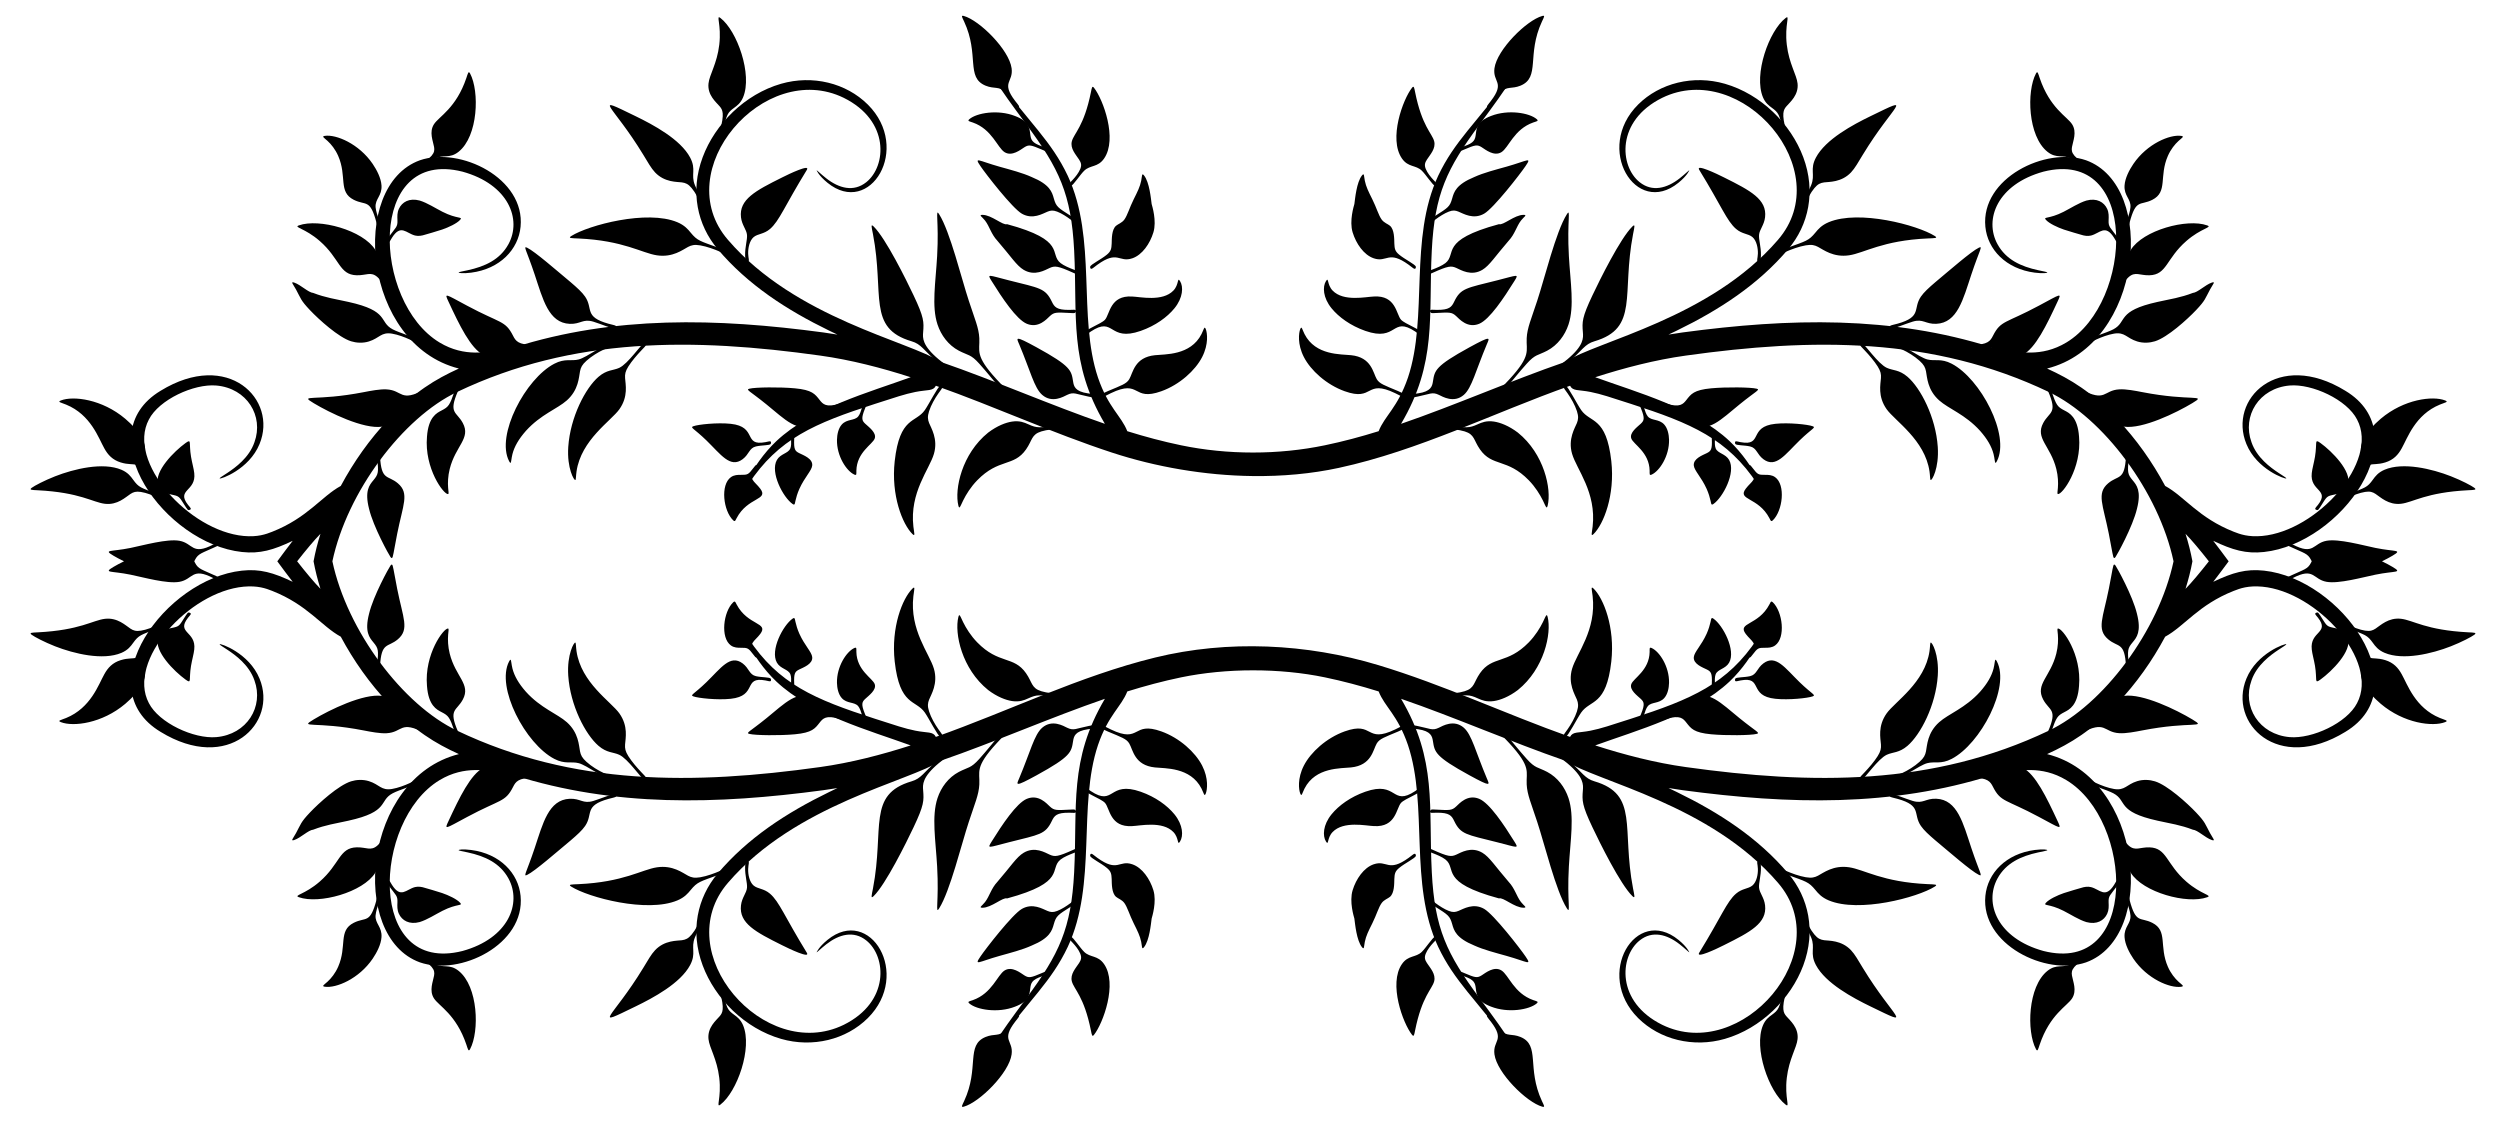
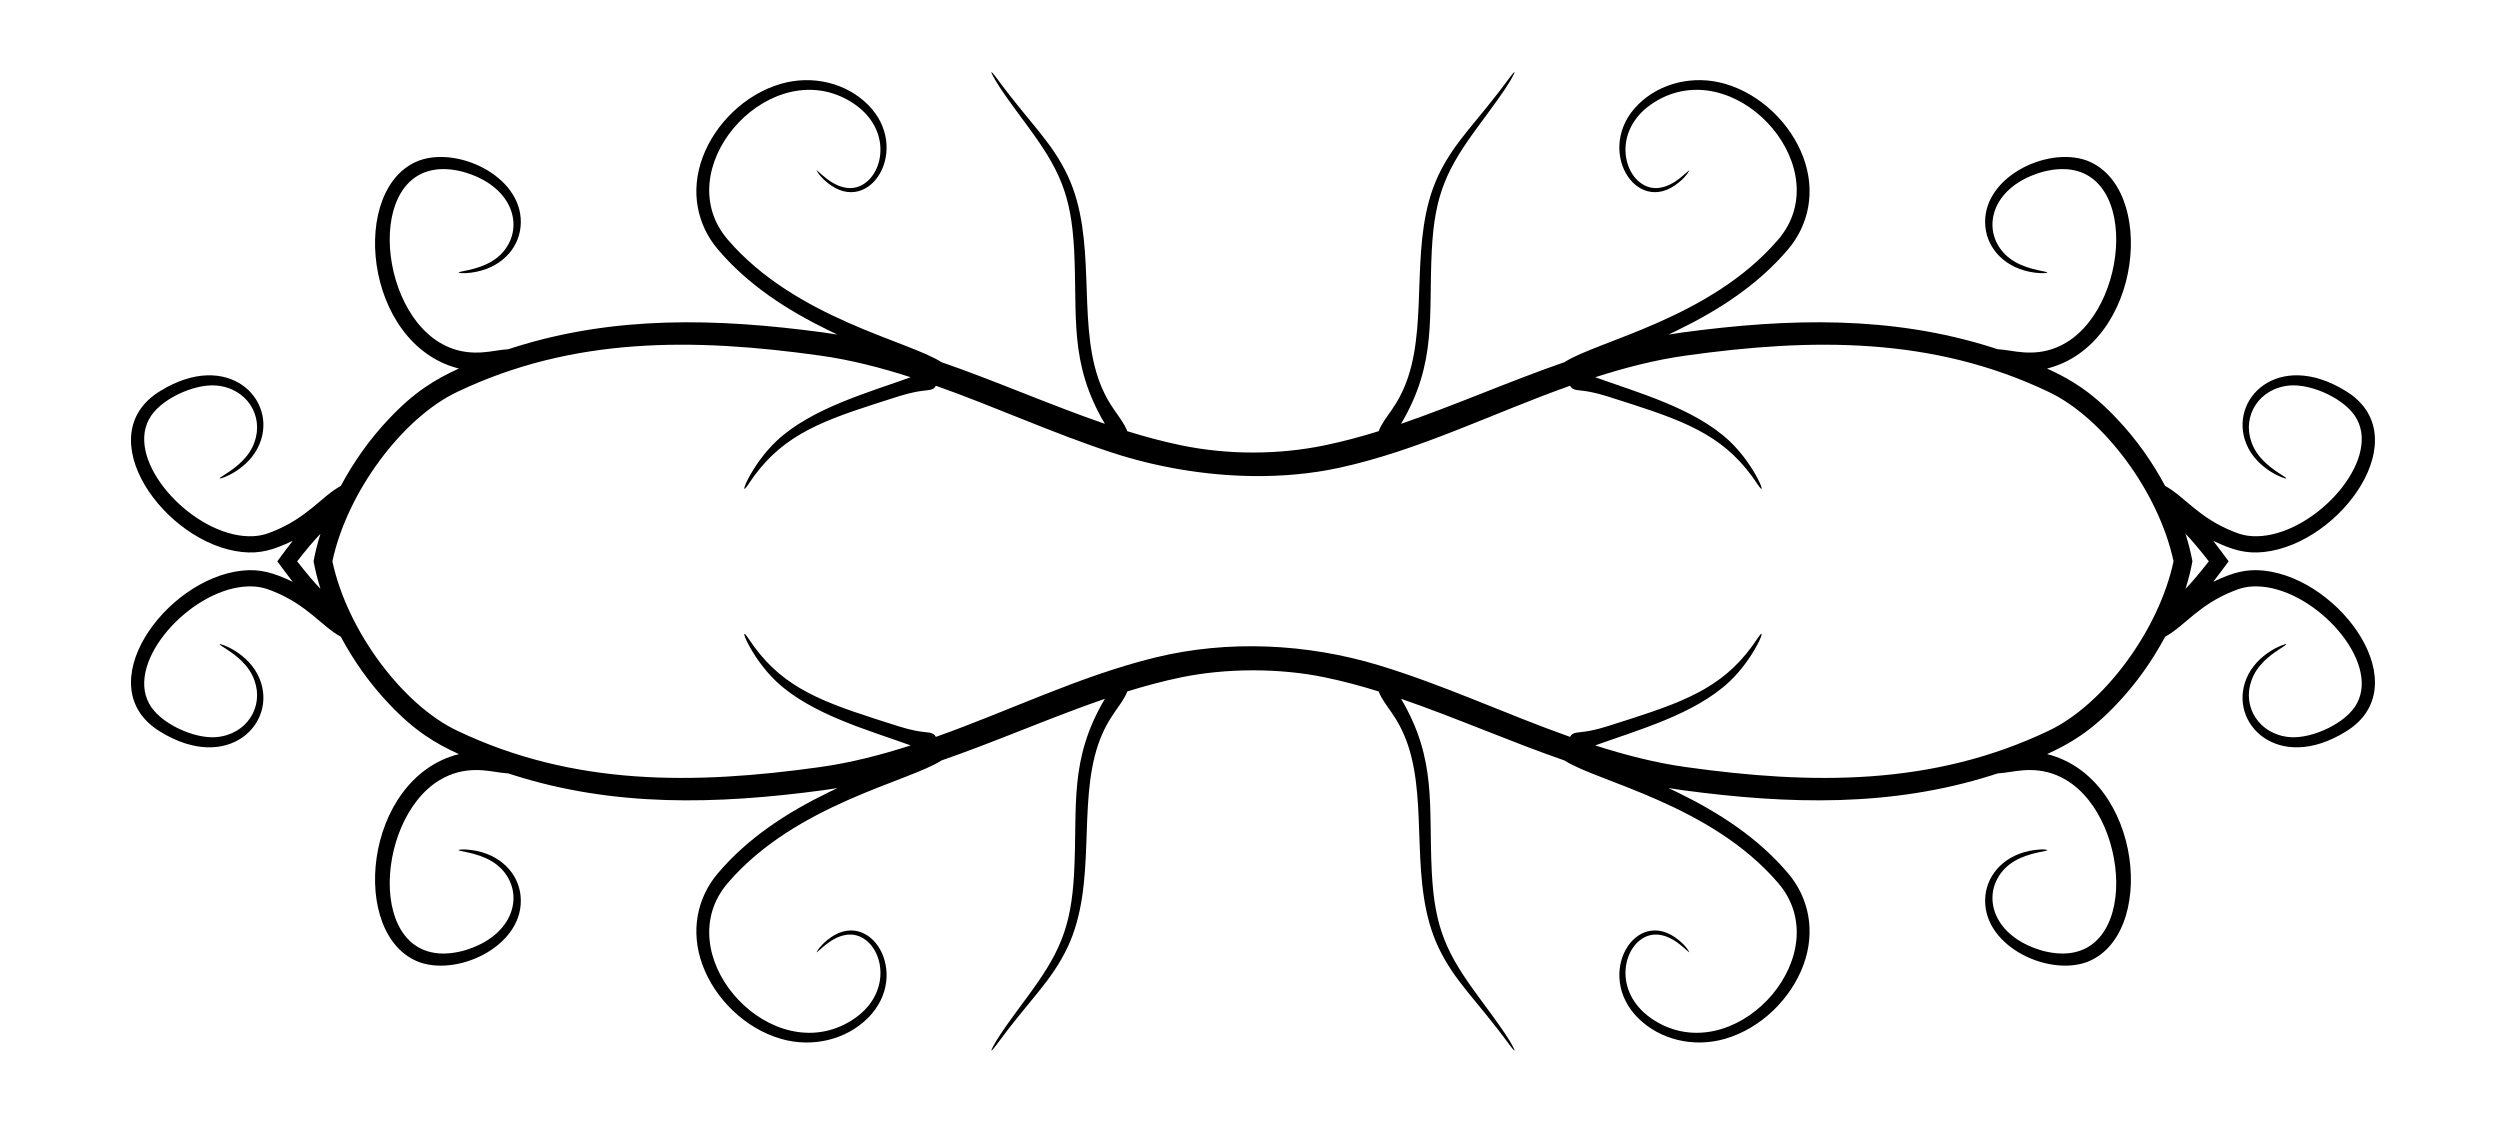
<svg xmlns="http://www.w3.org/2000/svg" enable-background="new 0 0 2615.9 1176.479" version="1.1" viewBox="0 0 2615.9 1176.5" xml:space="preserve">
  <g transform="translate(0 126.33)">
    <g transform="matrix(6.047 0 0 6.047 480 -322.36)">
      <g transform="matrix(.565 0 0 .565 889.01 -91.279)">
        <g transform="rotate(-18.871 -1142.6 2383.2)">
          <path d="m-403.48 530.31c0.423-2.85 0.652-5.749 0.724-8.658 1.153 2.4 2.575 6.11 4.035 10.285-3.71 2.408-7.105 4.471-9.486 5.663 1.724-2.345 3.317-4.777 4.727-7.29zm-545.22-177.46c-1.153-2.4-2.575-6.11-4.035-10.285 3.71-2.408 7.105-4.471 9.486-5.663-1.724 2.345-3.317 4.777-4.727 7.29-0.423 2.85-0.652 5.748-0.724 8.658zm281.41 59.689c8.445 3 17.124 5.136 25.721 6.139 24.923 2.909 50.147-0.623 75.121-0.9 0.256 1.898 2.024 1.912 5.328 3.835 2.894 1.685 5.156 3.455 10.563 7.484 15.555 11.591 24.513 19.66 28.681 35.796 1.593 6.168 1.267-5.615-3.845-15.293-6.888-13.017-22.001-23.283-32.591-31.797 9.339 0.173 19.058 0.89 28.398 2.7 38.273 7.378 73.385 18.904 101.55 46.468 13.259 12.881 22.005 39.909 19.41 61.469-11.145 18.637-34.605 34.657-52.975 36.726-39.147 4.554-73.969-7.825-108.75-25.418-8.495-4.286-16.619-9.668-24.109-15.247 13.586-0.25 31.82 0.882 45.235-5.195 9.967-4.524 17.437-13.642 12.402-9.74-13.173 10.209-25.196 11.107-44.591 10.751-6.743-0.124-9.615-0.109-12.934-0.548-3.79-0.501-5.197-1.572-6.561-0.228-16.384-12.975-31.464-27.608-48.464-39.802-18.586-13.333-41.072-22.257-63.914-24.297-23.75-2.122-47.644 1.015-71.41 1.278-0.256-1.898-2.024-1.912-5.328-3.835-2.894-1.685-5.156-3.455-10.563-7.484-15.555-11.591-24.513-19.66-28.681-35.796-1.593-6.168-1.267 5.615 3.845 15.293 6.888 13.017 22.001 23.283 32.591 31.797-9.339-0.173-19.058-0.89-28.398-2.7-38.273-7.378-73.385-18.904-101.55-46.468-13.259-12.881-22.005-39.909-19.41-61.469 11.145-18.637 34.605-34.656 52.975-36.726 39.148-4.554 73.969 7.825 108.75 25.418 8.495 4.286 16.618 9.668 24.109 15.247-13.586 0.25-31.82-0.882-45.235 5.195-9.967 4.524-17.437 13.642-12.402 9.74 13.173-10.209 25.196-11.107 44.591-10.751 6.743 0.124 9.615 0.109 12.934 0.548 3.79 0.501 5.197 1.572 6.561 0.228 15.072 11.936 29.045 25.226 44.401 36.807 11.247 8.482 24.574 15.812 38.545 20.775zm-19.239 56.302c7.142 2.439 14.052 5.556 20.133 9.154 4.919 2.911 9.593 6.052 14.196 9.415 0.212 5.016 3.182 8.683 3.182 18.431-0.118 19.677-13.515 40.274-11.236 61.459 1.326 11.764 5.805 18.953 10.953 35.438 0.445 1.425 1.578 4.514 0.509-0.856-0.609-3.059-2.355-8.681-4.561-15.622-5.102-16.042-6.112-24.544-1.352-41.208 5.581-19.539 12.69-31.96 8.27-53.29 13.69 10.633 27.691 23.498 41.266 34.071 7.338 9.372 37.916 27.087 49.722 56.544 10.571 26.101-28.42 48.855-47.608 29.725-11.177-11.252-5.57-24.062 1.844-26.684 4.641-1.657 8.486 0.906 11.203 5.092 1.235 1.902 1.868 3.3 2.008 3.252-0.037 0.012-0.014-1.598-1.929-4.665-8.905-14.261-27.875 1.613-19.426 18.685 4.144 8.374 13.026 14.111 23.081 14.605 11.515 0.556 23.105-5.109 29.99-13.524 7.131-8.716 8.237-19.134 4.776-28.062-5.221-13.379-13.992-24.504-24.234-34.692-1.212-1.208-1.797-1.768-2.032-1.997 1.289 0.696 2.59 1.376 3.904 2.034 29.579 14.761 58.826 25.56 91.168 26.302 3.014 0.07 0.714-0.126 3.984 0.546 3.893 0.801 11.212 1.306 17.037 8.246 15.489 18.446 1.757 63.733-23.58 47.229-12.093-8.246-12.519-19.726-6.122-25.57 3.997-3.651 9.029-4.132 14.368-3.51 1.732 0.202 2.83 0.397 2.881 0.23 0.028-0.091-0.937-0.726-3.622-1.272-8.733-1.777-15.985 2.042-18.871 8.401-6.185 13.591 9.557 29.301 22.583 29.246 23.248-0.384 34.758-47.713 9.343-64.217 7.912-0.781 15.195-2.336 25.256-7.658 7.673-4.026 14.453-8.963 20.593-14.666 6.668-1.14 12.776-5.943 24.409-6.484 2.084-0.097 4.737-0.158 8.688 1.606 15.389 6.905 26.614 33.11 15.946 43.128-4.887 4.761-16.615 5.964-22.902 3.187-8.64-3.816-10.812-13.567-5.449-20.219 3.066-3.956 8.045-5.458 10.798-6.182 1.75-0.46 2.881-0.678 2.869-0.852-0.027-0.391-9.415-0.359-14.963 6.008-9.753 11.083-0.304 30.564 23.409 25.233 25.752-5.566 13.899-44.741-7.616-54.777-5.021-2.35-9.305-2.551-15.822-1.789 2.114-1.401 4.29-2.876 6.498-4.417-0.803-2.57-1.621-5.069-2.435-7.47 4.687 4.591 8.198 7.055 13.607 8.27 23.157 5.234 56.509-18.489 39.552-38.654-15.489-18.731-34.885-9.11-33.957 5.624 0.49 8.43 7.894 14.202 8.155 13.909 0.116-0.13-0.644-0.995-1.747-2.43-1.734-2.258-4.752-6.493-4.754-11.498-0.169-8.543 7.517-14.924 16.685-12.653 6.671 1.653 15.209 9.783 16.159 16.539 2.305 14.452-22.613 28.303-39.009 24.343-4.204-1.024-6.265-2.696-7.853-4.048-8.867-7.549-10.758-15.085-15.333-20.069-1.364-8.267-3.703-16.322-7.307-24.202-4.699-10.367-9.506-16.054-15.285-21.515 30.2 2.507 50.07-41.965 31.921-56.5-10.267-8.017-32.332-5.23-35.76 9.303-1.61 6.795 1.787 14.254 9.78 18.194 2.457 1.211 3.609 1.3 3.643 1.211 0.062-0.164-0.926-0.681-2.419-1.582-4.602-2.776-8.287-6.236-9.213-11.571-1.481-8.537 5.883-17.354 20.493-16.473 30.138 2.458 13.275 46.676-10.264 51.781-8.854 1.922-14.951-2.158-18.52-3.908-2.997-1.47-1.059-0.217-3.485-2.007-26.029-19.209-55.767-28.573-88.193-35.006-1.442-0.284-2.887-0.542-4.332-0.781 0.326-0.037 1.131-0.122 2.829-0.335 14.336-1.787 28.081-5.215 40.4-12.599 8.202-4.941 13.704-13.857 13.4-25.114-0.293-10.868-5.99-22.443-15.437-29.051-8.254-5.765-18.789-6.664-27.192-2.579-17.132 8.329-11.848 32.493 3.924 26.667 3.392-1.253 4.359-2.54 4.381-2.508-0.081-0.123-1.438 0.594-3.578 1.343-4.711 1.647-9.32 1.32-11.976-2.831-4.257-6.612-0.851-20.174 14.876-22.229 26.883-3.383 43.788 38.477 19.452 52.647-27.367 16.067-62.391 11.358-73.931 14.278-17.206 0.051-36.153 1.655-53.487 1.683 16.552-14.161 18.534-28.335 26.08-47.202 6.437-16.092 12.439-22.197 26.293-31.759 5.993-4.138 10.815-7.515 13.169-9.562 4.132-3.593 1.345-1.843 0.121-0.988-14.161 9.885-22.104 12.828-30.353 21.319-14.77 15.357-16.784 39.845-28.735 55.478-5.967 7.708-10.56 8.79-13.798 12.627-5.698-0.157-11.317-0.535-16.989-1.244-14.441-1.806-29.147-6.836-41.661-14.24-4.919-2.911-9.593-6.052-14.196-9.415-0.212-5.016-3.182-8.683-3.182-18.431 0.118-19.677 13.515-40.274 11.236-61.459-1.326-11.764-5.805-18.953-10.953-35.438-0.445-1.425-1.578-4.514-0.509 0.856 0.609 3.059 2.355 8.681 4.561 15.622 5.102 16.042 6.112 24.544 1.352 41.208-5.581 19.539-12.69 31.96-8.27 53.29-13.69-10.633-27.69-23.498-41.266-34.071-7.338-9.372-37.916-27.087-49.722-56.544-10.571-26.101 28.42-48.855 47.608-29.725 11.177 11.252 5.57 24.062-1.844 26.684-4.641 1.657-8.486-0.906-11.203-5.092-1.235-1.902-1.868-3.3-2.008-3.252 0.037-0.012 0.014 1.598 1.929 4.665 8.905 14.261 27.875-1.613 19.426-18.685-4.144-8.374-13.026-14.111-23.081-14.605-11.515-0.556-23.105 5.109-29.99 13.524-7.131 8.716-8.237 19.134-4.776 28.062 5.221 13.379 13.992 24.504 24.234 34.692 1.212 1.208 1.797 1.768 2.032 1.997-1.289-0.696-2.59-1.376-3.904-2.034-29.579-14.761-58.826-25.56-91.168-26.302-3.014-0.07-0.714 0.126-3.984-0.546-3.893-0.801-11.212-1.306-17.037-8.246-15.489-18.446-1.757-63.733 23.58-47.229 12.093 8.246 12.519 19.726 6.122 25.57-3.997 3.651-9.029 4.132-14.368 3.51-1.732-0.202-2.83-0.397-2.881-0.23-0.028 0.091 0.937 0.726 3.622 1.272 8.733 1.777 15.985-2.042 18.871-8.401 6.185-13.591-9.557-29.301-22.583-29.246-23.248 0.384-34.758 47.713-9.343 64.217-7.912 0.781-15.195 2.336-25.256 7.658-7.673 4.026-14.453 8.963-20.593 14.666-6.668 1.14-12.776 5.943-24.409 6.484-2.084 0.097-4.737 0.158-8.688-1.606-15.389-6.905-26.614-33.111-15.946-43.128 4.887-4.761 16.615-5.964 22.902-3.187 8.64 3.816 10.812 13.567 5.449 20.219-3.065 3.956-8.045 5.458-10.798 6.182-1.75 0.46-2.881 0.678-2.869 0.852 0.027 0.391 9.415 0.359 14.963-6.008 9.753-11.083 0.304-30.564-23.409-25.233-25.752 5.566-13.899 44.741 7.616 54.777 5.021 2.35 9.305 2.551 15.822 1.789-2.114 1.401-4.29 2.876-6.498 4.417 0.803 2.57 1.621 5.069 2.435 7.47-4.687-4.591-8.198-7.055-13.607-8.27-23.157-5.234-56.509 18.489-39.552 38.654 15.489 18.731 34.885 9.11 33.957-5.624-0.49-8.43-7.894-14.202-8.155-13.909-0.116 0.13 0.644 0.995 1.747 2.43 1.734 2.258 4.752 6.493 4.754 11.498 0.169 8.543-7.517 14.924-16.685 12.653-6.671-1.653-15.209-9.783-16.159-16.539-2.305-14.452 22.613-28.303 39.009-24.343 4.204 1.024 6.265 2.696 7.853 4.048 8.867 7.549 10.758 15.085 15.333 20.069 1.364 8.267 3.704 16.322 7.307 24.202 4.699 10.367 9.506 16.054 15.285 21.515-30.2-2.507-50.07 41.965-31.921 56.5 10.267 8.017 32.332 5.23 35.76-9.303 1.61-6.795-1.787-14.254-9.78-18.194-2.457-1.211-3.609-1.3-3.643-1.211-0.062 0.164 0.926 0.681 2.419 1.582 4.602 2.776 8.287 6.236 9.213 11.571 1.481 8.537-5.883 17.354-20.493 16.473-30.138-2.458-13.275-46.676 10.264-51.781 8.854-1.922 14.951 2.158 18.52 3.908 2.997 1.47 1.059 0.217 3.485 2.007 26.029 19.209 55.767 28.573 88.193 35.006 1.442 0.284 2.887 0.542 4.332 0.781-0.326 0.037-1.131 0.122-2.829 0.335-14.336 1.787-28.081 5.215-40.4 12.599-8.202 4.941-13.704 13.857-13.4 25.114 0.293 10.868 5.99 22.443 15.437 29.051 8.254 5.765 18.789 6.664 27.192 2.579 17.132-8.329 11.848-32.493-3.924-26.667-3.392 1.253-4.359 2.54-4.381 2.508 0.081 0.123 1.438-0.594 3.578-1.343 4.711-1.647 9.32-1.32 11.976 2.831 4.257 6.612 0.85 20.174-14.876 22.229-26.883 3.383-43.788-38.477-19.452-52.647 27.367-16.067 62.391-11.358 73.931-14.278 17.206-0.051 36.153-1.655 53.487-1.683-16.552 14.161-18.534 28.335-26.08 47.202-6.437 16.092-12.439 22.197-26.293 31.759-5.993 4.138-10.815 7.515-13.169 9.562-4.132 3.593-1.346 1.843-0.121 0.989 14.161-9.885 22.104-12.828 30.353-21.319 14.77-15.357 16.784-39.845 28.735-55.478 5.967-7.708 10.56-8.79 13.798-12.627 5.698 0.157 11.317 0.535 16.989 1.244 7.008 0.884 14.384 2.645 21.528 5.085z" />
-           <path d="m-574.28 463.06c3.8-1.838 10.033-9.046 12.32-19.367 2.986-13.476-2.345-13.051-3.68-17.775-0.636-2.25-1.381-7.893-2.096-8.682-0.28-0.309-0.589 0.026-0.68 0.358-0.104 0.381 0.062 0.634 0.512 2.189 0.501 1.734 0.963 4.029 0.929 6.042-0.029 1.751-0.455 2.571-1.186 3.437-1.028 1.218-4.23 3.697-4.446 8.449-0.225 4.931 3.275 13.582-1.248 23.104-0.855 1.799-1.677 2.851-0.425 2.245zm-6.463 17.906c-2.252 10.299-10.315 14.997-13.155 19.034-2.738 3.89-1.723 7.811-1.656 9.403 0.048 1.133-0.117 2.041-1.166 3.443-1.206 1.612-2.975 3.145-4.433 4.209-1.308 0.955-1.594 1.053-1.745 1.418-0.132 0.317-0.091 0.772 0.318 0.699 1.048-0.186 5.091-4.192 6.971-5.582 3.948-2.919 7.904 0.681 13.791-11.803 4.51-9.562 3.992-19.077 2.112-22.856-0.618-1.246-0.611 0.088-1.037 2.035zm-4.548-30.252c0.1 0.056 0.243-0.063 0.463-0.402 2.818-4.37 4.137-15.378-1.392-24.131-1.931-2.865-4.111-4.669-5.83-5.561-2.075-1.076-3.667-0.948-4.858-0.834-3.258 0.311-3.383-0.071-8.892-2.468-1.477-0.643-2.358-0.991-2.727-0.95-0.39 0.043-0.328 0.487-0.134 0.756 0.213 0.296 0.515 0.342 1.946 0.861 1.592 0.578 3.677 1.476 5.197 2.579 2.623 1.905 1.708 3.415 2.657 6.728 1.824 6.366 7.018 5.201 11.088 13.786 1.224 2.582 1.824 5.234 2.081 7.243 0.166 1.304 0.18 2.27 0.401 2.393zm-10.678 31.239c-0.25-0.038-0.852 0.717-1.781 1.646-1.433 1.431-3.531 3.161-6.079 4.454-8.473 4.298-11.867 0.197-17.207 4.115-2.778 2.039-2.979 3.793-6.219 3.694-1.877-0.058-4.075-0.624-5.688-1.141-1.45-0.466-1.717-0.614-2.066-0.51-0.318 0.095-0.638 0.408-0.357 0.68 0.267 0.258 1.177 0.522 2.738 0.918 5.823 1.476 6.156 1.251 8.542 3.491 0.872 0.819 2.052 1.895 4.352 2.314 1.904 0.347 4.732 0.255 8.014-0.829 9.729-3.537 15.425-13.049 15.871-18.23 0.034-0.404-7e-3 -0.585-0.12-0.602zm-36.345-84.919c7.505 5.99 7.129-1.617 14.444 5.571 0.981 0.964 1.44 1.555 1.77 1.656 0.324 0.1 0.499-0.295 0.473-0.603-0.025-0.294-0.249-0.535-1.219-1.402-3.304-2.952-4.633-3.898-4.972-5.539-0.461-2.215 0.683-6.85-5.077-9.492-2.731-1.297-10.344-3.369-11.389-10.727-0.227-1.595 0.048-2.812-0.773-1.836-0.77 0.915-2.332 4.01-1.692 8.423 0.662 4.556 3.801 10.25 8.435 13.949zm-33.697 98.583c-5.929 0.089-11.897 2.671-15.208 5.868-3.207 3.097-3.867 6.5-3.818 7.696 0.052 1.274 0.579 0.144 1.735-0.979 5.33-5.179 12.619-2.158 15.572-1.511 6.172 1.436 8.105-2.929 9.825-4.398 1.273-1.09 2.902-1.024 7.322-1.336 1.297-0.092 1.622-0.145 1.822-0.362 0.209-0.228 0.311-0.647-5e-3 -0.766-0.323-0.122-1.047 0.065-2.413 0.226-10.184 1.205-5.231-4.58-14.832-4.438zm128.9-29.359c0.088 0.062 0.236 0.062 0.474-5e-3 3.426-0.968 9.749-6.955 8.929-11.212-0.42-2.181-2.636-2.997-2.748-4.667-0.053-0.785 0.331-1.833 0.618-2.538 0.29-0.711 0.499-1.1 0.397-1.303-0.102-0.204-0.518-0.228-0.747-0.16-0.232 0.069-0.27 0.229-0.469 0.914-0.886 3.049-1.453 3.37-2.813 3.558-1.368 0.189-4.553 0.207-5.026 2.318-0.35 1.562 1.042 4.096 1.41 8.009 0.141 1.501 0.067 2.925-0.045 3.868-0.077 0.652-0.174 1.082 0.02 1.218zm-11.244 32.894c-0.236-0.012-0.423 0.389-0.76 0.952-0.488 0.814-1.302 1.986-2.332 3.086-2.686 2.87-5.338 4.021-6.017 5.47-0.918 1.959 1.589 3.922 2.556 4.909 0.96 0.981 1.211 1.583 0.046 4.536-0.262 0.664-0.33 0.813-0.189 1.009 0.139 0.194 0.482 0.43 0.688 0.331 0.205-0.098 0.278-0.534 0.483-1.273 0.204-0.733 0.542-1.797 1.064-2.385 1.111-1.252 3.363-0.542 5.03-2.009 3.254-2.864 1.919-11.469-0.198-14.331-0.146-0.199-0.264-0.29-0.371-0.295zm26.821-22.233c0.1 0.076 0.255 0.064 0.512-0.054 3.793-1.754 7.303-9.006 4.931-12.296-0.698-0.968-1.757-1.35-2.627-1.639-1.996-0.664-2.171-0.806-2.977-3.249-0.216-0.655-0.348-1.054-0.552-1.107-0.209-0.055-0.515 0.232-0.632 0.427-0.124 0.209-0.035 0.303 0.231 0.846 1.779 3.633-0.64 3.492-3.095 5.173-3.673 2.514 2.813 3.583 3.946 10.888 0.081 0.516 0.095 0.885 0.263 1.011zm-7.977 23.337c-0.209-3e-3 -0.446 0.281-0.827 0.641-5.368 5.083-11.152 1.959-9.786 6.195 0.913 2.832 2.912 4.201-0.719 5.985-0.543 0.267-0.671 0.286-0.701 0.527-0.028 0.226 0.039 0.639 0.238 0.724 0.194 0.083 0.542-0.152 1.114-0.538 2.133-1.439 2.358-1.444 4.343-0.747 0.865 0.303 1.937 0.65 3.081 0.312 3.89-1.15 5.554-9.033 3.627-12.742-0.129-0.251-0.245-0.355-0.37-0.357zm-82.308-94.453c4.01 0.528 4.827 0.025 6.437 1.615 0.907 0.896 3.513 3.997 7.236 2.485 3.015-1.225 5.794-5.786 11.713-12.418 1.404-1.573 2.335-2.145-5.354-0.812-11.874 2.058-12.386 3.266-13.981 6.284-0.685 1.296-1.521 2.718-5.519 1.968-1.055-0.198-1.581-0.425-1.854-0.318-0.261 0.103-0.23 0.523-0.09 0.759 0.192 0.321 0.946 0.376 1.412 0.437zm-34.002 94.906c-0.256 0.101-0.537 0.414-0.394 0.655 0.15 0.252 0.705 0.394 1.66 0.884 3.621 1.855 3.411 3.491 3.16 4.935-0.586 3.363-0.921 4.631 7.209 13.527 5.265 5.761 4.878 4.738 4.731 2.635-0.621-8.868-0.027-14.175-1.661-16.99-2.018-3.475-5.977-2.618-7.243-2.465-2.246 0.272-2.584-0.626-6.078-2.663-0.406-0.236-1.035-0.654-1.384-0.518zm94.217-49.099c2.602-0.243 6.971-3.609 8.487-8.367 0.483-1.516 0.74-3.443 0.114-4.905-0.929-2.173-3.319-2.31-3.949-3.949-0.289-0.752-0.269-1.925-0.237-2.706 0.032-0.794 0.089-1.249-0.077-1.409-0.167-0.162-0.565-0.036-0.756 0.11-0.195 0.15-0.171 0.315-0.125 1.049 0.206 3.293-0.357 3.794-1.544 4.341-1.31 0.604-4.271 1.45-4.238 3.363 0.033 1.914 3.847 5.739 2.126 11.13-0.294 0.928-0.635 1.421 0.199 1.343zm-18.155 51.194c-1.939 5.317-7.296 6.007-8.494 7.5-1.197 1.492 0.627 3.974 1.293 5.253 0.603 1.159 0.742 1.9-1.437 4.378-0.485 0.552-0.605 0.668-0.543 0.906 0.061 0.233 0.299 0.575 0.53 0.55 0.229-0.025 0.462-0.419 0.923-1.067 0.453-0.636 1.155-1.576 1.844-1.994 1.501-0.91 3.475 0.444 5.54-0.706 1.389-0.773 2.366-2.454 2.912-3.948 1.713-4.69 0.318-10.026-1.59-11.811-0.613-0.574-0.644 0.025-0.978 0.939zm-16.934-90.611c0.809 0.779 3.501-1.518 9.855-5.091 3.466-1.95 4.024-1.258 7.224-1.75 3.601-0.57 6.681-2.711 8.782-5.48 3.567-4.703 4.698-11.977 6.877-19.767 2.925-10.456 5.473-13.874 3.551-12.33-4.885 3.926-12.9 16.532-17.132 22.095-3.563 4.744-5.596 6.869-6.77 9.825-1.473 3.674-0.278 5.411-9.053 10.195-2.09 1.137-3.887 1.875-3.334 2.303zm-32.738 103.22c4.012 9.154 2.003 9.796 0.919 13.603-0.881 3.056-0.574 5.981-0.661 11.913-0.058 6.989-1.437 21.863 0.023 27.958 0.574 2.398 0.653-1.865 4.739-11.923 3.045-7.494 6.603-13.939 6.661-19.841 0.034-3.476-1.091-7.054-3.59-9.709-2.229-2.348-3.093-2.142-4.641-5.806-2.837-6.716-3.56-10.18-4.677-10.059-0.698 1e-3 0.272 1.685 1.227 3.864zm-0.921-133.82c8.286 6.5 9.048-1.843 14.415 5.15 0.718 0.936 0.9 1.519 1.147 1.667 0.248 0.149 0.56-0.127 0.643-0.413 0.321-1.097-4.06-4.481-4.75-6.101-0.876-2.057 1.008-7.622-5.577-9.419-2.328-0.705-9.308-1.423-11.358-5.803-1.084-2.308 0.319-4.456-0.986-3.407-1.573 1.264-2.535 4.514-1.071 8.452 1.211 3.254 3.752 6.893 7.537 9.874zm-45.649 133.55c-4.818 0.041-9.054 1.363-12.003 3.195-3.568 2.218-4.797 5.377-4.327 7.339 0.39 1.628 0.596-0.929 2.865-2.091 4.302-2.209 10.261 1.495 12.534 2.363 6.307 2.61 8.224-2.944 10.175-4.034 1.537-0.859 7.073-0.853 7.49-1.917 0.109-0.277 0.031-0.686-0.256-0.72s-0.787 0.316-1.928 0.616c-8.523 2.245-4.019-4.819-14.55-4.751zm160.66-58.788c4.838-2.281 6.132-2.053 5.175-2.827-1.211-0.98-6.517-3.463-10.551-4.385-8.188-1.872-5.715 5.37-11.896 1.873-0.78-0.441-1.159-0.76-1.409-0.714-0.246 0.045-0.346 0.451-0.304 0.701 0.092 0.547 2.43 1.203 4.019 2.181 1.83 1.127 1.18 2.932 2.604 5.025 2.684 3.945 6.797 0.77 12.362-1.854zm-32.59 61.033c-2.407 0.783-2.998 2.609-5.135 2.38-1.855-0.199-4.105-1.112-4.513-0.735-0.187 0.173-0.356 0.555-0.189 0.741 0.17 0.19 0.664 0.169 1.551 0.298 7.028 1.019 0.64 5.232 8.26 8.763 3.755 1.74 9.47 3.025 11.028 2.991 1.231-0.027 0.068-0.639-2.362-5.404-2.794-5.482-4.103-10.51-8.64-9.034zm18.747-77.411c6.246-2.299 7.6-2.161 6.492-2.878-1.596-1.034-8.673-3.529-13.096-4.597-5.229-1.262-6.436-0.333-8.383 0.934-1.317 0.856-2.63 1.592-5.984-0.839-0.896-0.649-1.306-1.085-1.603-1.104-0.287-0.018-0.427 0.381-0.392 0.656 0.079 0.623 2.752 1.859 4.644 3.189 2.174 1.528 1.366 3.266 3.047 5.565 3.209 4.387 8.406 1.602 15.275-0.926zm-42.593 80.841c-2.736 0.789-3.161 2.657-5.816 2.535-2.311-0.106-5.181-0.765-5.625-0.321-0.197 0.196-0.33 0.598-0.092 0.759 0.246 0.167 0.838 0.074 1.944 0.108 4.141 0.13 4.729 1.516 5.246 2.999 0.765 2.193 1.15 3.667 6.058 5.87 4.152 1.863 11.275 4.222 13.17 4.381 1.316 0.111 0.16-0.609-3.372-6.25-3.883-6.203-6.288-11.587-11.513-10.081zm135.94 0.787c0.094 0.059 0.251 0.01 0.495-0.161 0.624-0.438 7.974-7.061 10.988-11.847 3.114-4.747 2.254-6.927 1.57-8.721-0.844-2.214-0.784-2.838 1.154-6.826 0.528-1.087 0.846-1.713 0.792-2.012-0.055-0.306-0.486-0.308-0.742-0.188-0.27 0.127-0.328 0.365-0.745 1.415-2.821 7.105-4.094 4.595-7.865 6.093-4.397 1.747-3.577 5.657-4.785 14.67-0.793 5.928-1.199 7.368-0.862 7.577zm-0.643 1.882c-0.395-0.041-0.955 1.346-3.956 6.52-4.562 7.866-7.604 10.456-5.196 14.529 2.065 3.493 4.608 2.287 2.49 9.632-0.313 1.086-0.413 1.31-0.277 1.575 0.129 0.252 0.471 0.514 0.702 0.306 0.225-0.203 0.357-0.893 0.605-2.076 0.909-4.34 1.244-4.87 3.266-6.104 1.639-1 3.653-2.198 4.097-7.858 0.546-5.629-1.212-15.366-1.437-16.094-0.089-0.284-0.183-0.418-0.294-0.43zm-141.06-112.01c0.09 0.084 0.217 0.151 0.35 0.185 0.32 0.083 0.764-0.029 2.311-0.678 5.656-2.372 6.825-3.815 9.874-3.68 14.282 0.629 12.47-10.848 21.825-27.215 1.078-1.886 1.795-2.88 0.568-2.295-4.679 2.232-14.767 12.264-18.401 16.006-5.241 5.382-5.642 6.68-6.421 9.746-0.424 1.667-0.974 3.903-7.176 6.304-2.03 0.784-3.567 1.032-2.93 1.627zm-38.407 112.36c-0.868 0.081 0.195 1.218 1.319 3.081 3.435 5.695 2.502 7.799 1.816 9.377-1.261 2.901-1.738 4.173-0.888 11.637 0.584 5.183 2.42 19.291 4.754 23.92 0.612 1.214 0.653-0.011 0.955-2.162 2.621-18.669 11.08-26.636-0.599-34.88-2.493-1.76-2.534-3.616-5.555-8.954-0.826-1.46-1.108-1.82-1.412-1.951-0.126-0.054-0.267-0.079-0.39-0.068zm7.667-140.48c4.214 1.211 4.844 1.315 5.723 2.955 0.646 1.206 2.06 4.732 5.893 4.507 3.45-0.203 9.777-5.083 14.469-8.912 2.086-1.703 1.619-1.368-4.897-1.899-9.759-0.795-11.349-1.385-14.599 1.912-1.247 1.264-2.197 1.985-5.929 0.644-1.008-0.362-1.533-0.637-1.808-0.559-0.271 0.076-0.28 0.498-0.168 0.746 0.146 0.33 0.784 0.453 1.316 0.606zm-50.601 143.57c-0.24 0.128-0.491 0.467-0.324 0.693 0.17 0.23 0.753 0.334 1.772 0.665 3.772 1.224 4.082 2.376 4.294 4.139 0.552 4.596 2.171 5.103 10.375 10.448 5.478 3.569 5.642 4.12 5.035 1.497-1.366-5.9-3.383-13.632-5.987-15.904-2.893-2.525-6.169-0.601-7.419-0.043-1.699 0.759-2.26 0.456-6.334-1.166-0.513-0.205-1.093-0.498-1.412-0.329zm177.6-46.118c0.25 0.375 3.634-2.544 5.335-8.881 2.368-8.822 0.857-18.769-1.825-23.329-1.716-2.918-3.611-3.22-5.101-4.63-2.194-2.075-3.956-8.983-4.825-9.747-0.312-0.274-0.584 0.088-0.636 0.432-0.056 0.369 0.127 0.655 0.803 2.133 0.737 1.611 1.688 3.933 2.138 5.859 0.401 1.714 0.26 2.593-0.2 3.7-0.729 1.753-2.799 4.969-1.433 9.594 1.236 4.185 8.067 12.664 6.256 22.282-0.252 1.335-0.656 2.37-0.512 2.587zm-16.106 47.119c-0.247 0.083-0.56 1.149-1.179 2.359-4.455 8.714-15.047 11.238-18.586 13.79-3.911 2.821-4.243 6.631-4.739 8.464-0.314 1.157-0.741 1.938-2.107 3.049-1.535 1.247-3.708 2.501-5.277 3.324-1.439 0.755-1.759 0.869-1.941 1.195-0.169 0.303-0.175 0.756 0.239 0.731 1.154-0.072 6.777-4.456 9.782-4.754 2.041-0.203 3.724 0.718 6.868-0.538 4.912-1.964 12.196-8.904 15.723-17.33 2.533-6.055 1.644-10.434 1.217-10.29zm51.595-30.435c1.153 0.632 9.461-5.058 11.801-14.536 1.548-5.848-0.478-7.84-1.627-9.038-1.7-1.773-1.837-2.274-1.862-6.814-7e-3 -1.225-6e-3 -1.937-0.186-2.182-0.186-0.253-0.572-0.061-0.748 0.163-0.186 0.237-0.13 0.476-0.038 1.617 0.606 7.523-1.62 6.003-4.567 8.741-3.929 3.653-0.134 7.286-0.76 14.641-0.189 2.225-0.79 4.179-1.411 5.604-0.438 1.005-0.853 1.667-0.602 1.804zm-13.319 38.964c-0.282-0.045-0.359 0.733-0.629 1.796-0.382 1.507-1.103 3.42-2.315 5.295-4.007 6.199-9.232 6.749-8.361 12.043 0.653 3.969 3.345 4.13-1.74 9.708-0.771 0.846-0.962 1.001-0.96 1.302 3e-3 0.285 0.19 0.673 0.492 0.587 0.293-0.084 0.728-0.648 1.483-1.612 2.799-3.575 3.215-3.887 5.644-4.249 1.642-0.244 4.463-0.58 6.819-6.152 3.952-8.927 0.866-18.511-0.433-18.718zm-161.62-175.07c3.462 2.683 4.995-1.036 9.498 5.337 0.722 1.022 1.018 1.631 1.304 1.77 0.281 0.136 0.539-0.204 0.584-0.495 0.106-0.684-2.45-3.179-3.662-5.169-0.84-1.381-0.727-2.139-0.277-3.668 0.415-1.349 1.406-4.03 0.496-5.585-0.42-0.718-1.416-1.408-1.794-2.626-0.475-1.533-0.316-3.961-0.699-6.795-0.354-2.621-0.577-4.272-0.338-6.107 0.191-1.468 0.687-2.461-0.302-1.829-2.241 1.431-4.289 6.044-5.026 7.52-0.331 0.504-3.194 4.362-3.317 8.049-0.12 3.597 0.993 7.632 3.533 9.598zm-60.031 175.62c-3.212 1e-3 -6.562 2.51-8.669 5.429-2.159 2.991-2.257 7.794-2.304 8.396-0.321 1.619-1.524 6.52-0.629 9.024 0.395 1.105 0.611 0.017 1.358-1.261 0.934-1.597 2.122-2.767 4.006-4.623 2.037-2.007 3.397-4.024 4.712-4.945 1.044-0.732 2.254-0.668 3.026-0.979 1.671-0.673 2.529-3.399 3.026-4.72 0.581-1.485 0.954-2.153 2.465-2.731 2.177-0.833 5.725-1.241 6.06-1.846 0.143-0.258 0.147-0.685-0.159-0.749-0.311-0.066-0.918 0.235-2.114 0.601-7.462 2.281-6.399-1.597-10.778-1.596zm75.61-165.56c5.331-0.509 6.143-0.248 7.394 0.908 1.173 1.085 3.477 3.953 7.358 3.146 2.531-0.527 5.076-2.662 10.498-5.816 2.513-1.336 3.675-3.364 5.581-4.636 1.218-0.813 2.544-0.983 1.327-1.403-2.614-0.901-7.003 1.114-8.038 0.263-19.07-1.245-15.023 4.466-19.396 5.98-1.194 0.413-3.042 0.53-4.318 0.574-1.279 0.044-1.997 0.015-2.264 0.195s-0.086 0.572 0.147 0.752c0.233 0.182 0.512 0.151 1.711 0.037zm-58.508 166.12c-0.294 0-0.678 0.199-0.577 0.505s0.687 0.722 1.671 1.54c0.982 0.817 2.372 2.039 3.063 3.097 2.531 3.874-4.164 5.913 11.678 16.602 1.34-0.039 3.576 4.241 6.195 5.129 1.219 0.413 0.275-0.533-0.191-1.921-0.729-2.173-0.406-4.488-1.576-7.082-2.357-5.813-3.063-9.06-4.741-11.026-2.575-3.014-6.152-2.157-7.744-2.017-1.697 0.149-2.499-0.142-6.402-3.808-0.878-0.825-1.08-1.02-1.376-1.019zm305.12 11.511c1.439-0.182 2.682-0.383 3.576-0.574 3.728-0.796 1.198-0.806-4.178-3.969-3.434-2.02-9.65-6.309-13.409-6.893-4.274-0.665-5.079 3.132-10.22-2.297-0.882-0.931-1.272-1.502-1.588-1.603-0.305-0.098-0.503 0.283-0.5 0.58 3e-3 0.282 0.202 0.521 1.079 1.361 3.555 3.405 4.492 3.725 4.816 5.97 0.021 0.146 0.041 0.301 0.061 0.464-0.116 0.116-0.226 0.227-0.332 0.33-1.63 1.577-2.567 1.256-7.463 1.773-1.208 0.127-1.511 0.195-1.687 0.416-0.185 0.233-0.261 0.655 0.04 0.765 0.311 0.113 0.97-0.099 2.237-0.295 7.388-1.146 5.7 2.349 9.487 4.439 3.331 1.839 10.871 2.252 14.823 2.757 6.187 0.79 8.194 2.33 5.734-0.581-0.59-0.699-1.45-1.619-2.476-2.643zm-102.25-66.819c0.081 0.056 0.254-0.044 0.573-0.347 6.484-6.164 3.406-25.53-3.449-32.717-2.6-2.726-4.633-2.321-6.668-3.672-2.111-1.406-6.04-7.235-7.533-7.659-0.417-0.118-0.484 0.341-0.375 0.671 0.134 0.408 0.4 0.478 1.626 1.64 1.364 1.293 2.896 3.134 3.926 4.983 0.883 1.585 0.978 2.488 0.826 3.671-0.236 1.834-1.454 5.49 0.925 9.734 1.911 3.41 6.174 6.65 8.849 12.89l0.022 0.053c1.262 3.051 1.773 5.642 1.583 8.024-0.112 1.418-0.51 2.585-0.305 2.729zm-19.506 57.067c-0.251-0.012-0.65 1.155-1.428 2.344-1.308 2-3.298 3.737-6.164 5.376l-0.05 0.028c-5.935 3.297-11.289 3.25-14.888 4.777-4.479 1.9-5.754 5.536-6.69 7.131-0.604 1.029-1.231 1.685-2.9 2.397-1.947 0.832-4.286 1.35-6.155 1.537-1.682 0.169-1.934 0.061-2.29 0.302-0.288 0.194-0.516 0.599-0.114 0.76 1.441 0.579 8.115-1.626 10.645-1.445 2.436 0.177 3.795 1.742 7.52 1.178 9.82-1.488 24.108-14.918 22.754-23.76-0.066-0.435-0.142-0.62-0.24-0.625zm-120.45-182.84c0.062 0.05 0.131 0.091 0.199 0.119 0.293 0.12 0.513-4e-3 1.672-0.378 1.265-0.407 3.073-0.873 4.566-0.924 1.348-0.046 1.995 0.294 2.757 0.951 1.255 1.083 3.494 3.868 7.245 3.144 3.318-0.64 14.391-7.93 16.704-9.679 2.892-2.186 1.158-1.359-5.547-1.728-3.559-0.196-7.232-0.5-10.388-0.186-6.008 0.367-7.362 2.332-8.504 3.992-1.502 2.181-2.069 2.286-6.633 3.387-1.144 0.276-2.947 0.597-2.071 1.302zm-67.209 196.62c-1.124 0.021 0.105 1.379 0.841 2.297 2.935 3.664 3.319 4.095 3.172 6.738-0.112 2.012-0.245 4.394 4.282 8.362 2.304 2.18 5.394 4.188 8.329 6.212 5.529 3.812 6.394 5.528 5.444 2.029-0.759-2.799-5.052-15.341-7.285-17.879-2.524-2.869-5.998-2.036-7.654-1.949-1.004 0.053-1.724-0.074-2.762-0.935-1.15-0.954-2.294-2.429-3.045-3.526-0.688-1.005-0.786-1.238-1.091-1.322-0.072-0.018-0.152-0.028-0.231-0.027zm295.56-25.379c0.06 0.043 0.122 0.077 0.18 0.099 0.222 0.084 0.401-0.014 1.037-0.502 2.673-2.054 2.801-2.6 4.719-2.378 1.395 0.161 3.232 0.497 4.835-0.687-0.036 0.263 0.295 0.429 0.576 0.433 0.326 4e-3 0.565-0.203 1.665-1.062 7.566-5.913 6.582-3.029 11.593-2.879 2.608 0.078 4.474-0.914 6.175-2.48 2.637-2.338 7.193-8.391 15.373-8.872 1.733-0.102 2.898 0.135 1.934-0.683-3.1-2.633-11.813-4.458-20.474-1.072-2.494 0.975-5.545 2.574-7.347 4.57-2.557 2.834-1.285 4.882-3.41 7.167-1.321 1.42-4.213 3.299-5.258 4.052 2.489-3.368-1.407-11.268-3.84-14.703-1.433-2.022-0.884-0.449-2.952 3.383-0.928 1.719-2.022 3.247-2.567 4.448-2.438 5.132 3.728 6.511-1.347 9.82-0.813 0.532-1.673 0.789-0.892 1.346zm-10.166 29.742c-0.959-0.037-0.436 0.693-0.117 1.612 1.987 5.723-3.733 3.039-4.946 8.59-0.304 1.283-0.374 3.161-0.692 5.088-0.711 4.296-2.107 5.204 0.263 4.482 4.027-1.227 11.943-5.089 12.037-9.276 0.365 1.235 1.502 4.491 1.678 6.423 0.282 3.108-1.978 3.949-1.69 7.755 0.203 2.681 1.636 5.814 3.012 8.111 4.777 7.979 12.783 11.869 16.846 11.685 1.263-0.057 0.196-0.583-1.112-1.724-6.175-5.388-6.072-12.963-6.726-16.426-0.387-2.28-1.256-4.206-3.365-5.741-4.054-2.948-5.041-0.066-7.405-9.373-0.344-1.353-0.406-1.663-0.666-1.859-0.225-0.169-0.589-0.241-0.721-0.01-0.543-1.917-2.201-2.777-3.403-3.503-1.653-0.999-1.42-1.509-2.276-4.769-0.204-0.775-0.285-0.962-0.512-1.032-0.061-0.02-0.131-0.031-0.205-0.033zm-38.658-73.757c0.39 0.297 0.816 0.568 1.278 0.804 5.055 2.58 16.562 1.14 22.095-0.059 5.371-1.164-0.181-0.543-13.478-8.19-1.794-1.032-4.33-2.486-6.264-3.027-4.894-1.369-5.134 2.573-11.175-3.801-1.005-1.06-1.5-1.693-1.842-1.811-0.338-0.116-0.507 0.287-0.475 0.603 0.031 0.31 0.263 0.548 1.257 1.499 4.337 4.153 4.968 4.716 5.236 6.776 0.239 1.848 0.262 4.839 3.368 7.206zm-26.893 78.677c-3.905-0.03-5.754 2.321-7.075 3.635-1.473 1.465-2.317 1.524-8.288 2.153-1.368 0.144-1.697 0.19-1.911 0.416-0.218 0.23-0.331 0.653 7e-3 0.767 0.343 0.117 1.122-0.081 2.566-0.304 8.679-1.342 6.455 1.922 11.163 3.835 1.861 0.756 4.756 1.159 6.806 1.441 15.196 2.092 19.207 5.982 15.671 1.774-3.642-4.334-11.86-12.517-17.436-13.571-0.51-0.096-1.013-0.143-1.503-0.146zm84.038-35.071c0.343 0.262 0.576 0.153 2.093-0.027 1.567-0.186 3.681-0.294 5.412 7e-3 1.526 0.265 2.178 0.781 2.829 1.611 1.114 1.42 2.63 4.559 6.416 5.384 3.678 0.802 8.315-0.835 20.786 2.728 1.766 0.504 2.67 0.831 2.022-0.117-0.591-0.864-2.911-3.335-5.635-5.644-4.738-4.017-12.448-8.918-18.577-8.461-2.143 0.16-3.365 1.013-4.32 1.691-2.53 1.796-2.939 1.534-8.453 1.807-1.507 0.075-2.399 0.153-2.691 0.354-0.269 0.185-0.113 0.491 0.118 0.667zm-12.158 35.568c-0.29-3e-3 -0.602 0.144-0.502 0.456 0.108 0.338 0.765 0.946 1.911 1.927 4.193 3.591 4.677 3.634 5.579 6.603 0.34 1.121 0.784 2.543 2.381 3.981 4.567 4.113 13.663 4.957 19.869 4.681 3.568-0.159 6.915-0.693 7.911-1.014 1.093-0.353 0.178-0.649-1.527-1.33-12.043-4.816-14.707-8.949-18.106-10.566-3.499-1.665-6.619-0.111-8.369 0.33-1.023 0.258-1.855 0.267-3.224-0.458-1.552-0.822-3.158-2.201-4.284-3.307-1.089-1.071-1.207-1.3-1.639-1.303zm-219.59-216.47c0.258 0.156 0.552-0.158 0.64-0.419 0.097-0.284-0.041-0.458-0.487-1.441-0.494-1.087-1.056-2.614-1.121-3.94-0.063-1.272 0.386-1.868 1.283-2.574 1.378-1.094 3.746-2.303 3.9-4.607 0.168-2.513-2.056-5.507-0.663-16.089 0.184-1.397 0.326-2.093-0.467-1.579-3.78 2.448-11.923 12.462-9.919 19.502 0.922 3.24 3.374 3.197 4.545 5.485 0.77 1.505 1.731 5.324 2.289 5.662zm-74.403 217.67c-0.648-0.075-3.746 2.357-5.276 3.075-2.326 1.093-4.239-0.443-6.951 1.555-5.893 4.34-5.584 17.244-4.094 21.493 0.313 0.892 0.626 0.255 1.336-0.963 5.375-9.221 8.967-10.227 10.372-12.317 1.288-1.916 0.156-4.322-0.264-6.03-0.277-1.107-0.267-1.853 0.561-2.82 0.864-1.009 2.242-1.872 3.298-2.429 0.955-0.504 1.17-0.557 1.268-0.841 0.09-0.261 0.051-0.689-0.25-0.723zm192.57-131.11c0.569 0.376 4.407 0.083 6.857 0.163 3.33 0.108 3.441 2.026 6.609 2.965 6.247 1.851 10.234-4.496 15.058-10.822 4.886-6.406 6.309-7.2 4.817-7.017-2.612 0.32-10.816 3.698-15.832 5.61 1e-3 0-0.152 0.06-0.151 0.058-2.468 0.981-4.355 1.801-5.647 2.766-3.591 2.681-1.601 5.971-9.418 5.534-1.372-0.077-2.09-0.234-2.413-0.092-0.334 0.147-0.164 0.646 0.12 0.835zm-46.14 134.99c-0.34-0.024-0.781 0.266-0.606 0.587 0.169 0.309 0.832 0.625 1.964 1.404 6.45 4.439 2.863 5.823 4.061 10.141 0.431 1.554 1.422 3.357 2.772 5.643 0-3e-3 0.085 0.139 0.084 0.138 2.796 4.583 7.216 12.276 9.085 14.128 1.068 1.058 0.428-0.441 0.486-8.497 0.057-7.955 0.789-15.415-5.284-17.775-3.081-1.197-4.342 0.252-7.042-1.701-1.985-1.437-4.841-4.017-5.52-4.068zm67.349-121.4c4.811 1.373 5.595 1.297 6.837 3.039 0.878 1.231 2.887 4.736 7.397 4.058 4.355-0.655 9.854-6.227 15.376-11.988 2.11-2.201 1.899-1.934-5.784-0.668-11.474 1.891-12.491 0.439-16.317 4.172-1.275 1.244-2.414 2.109-6.785 0.611-1.183-0.406-1.788-0.714-2.105-0.649-0.308 0.063-0.302 0.491-0.164 0.749 0.185 0.346 0.959 0.509 1.545 0.676zm-43.899 123.23c-0.267 0.119-0.534 0.454-0.328 0.692 0.211 0.245 0.878 0.372 2.062 0.775 4.374 1.491 4.745 2.872 4.992 4.636 0.741 5.294 2.433 4.768 10.349 13.287 5.301 5.704 5.304 6.044 4.983 3.012-0.841-7.936-1.779-15.708-4.821-18.892-3.151-3.297-6.885-1.756-8.333-1.319-2.048 0.618-2.622 0.077-7.266-1.782-0.566-0.225-1.278-0.57-1.638-0.409zm-9.325-169.47c0.145 0.097 0.372 0.114 0.553 0.057 0.237-0.075 0.494-0.363 0.91-1.508 0.892-2.455 0.873-4.731 1.475-6.108 0.667-1.505 2.437-2.307 3.489-4.509 2.378-4.975-1.621-9.188-7.878-15.526 2e-3 2e-3 -0.1-0.102-0.098-0.1-1.685-1.725-6.907-6.828-6.411-4.63 2.87 12.735 2.911 17.529 4.824 20.774 1.27 2.155 3.053 2.535 3.932 3.968 0.873 1.461 0.533 3.809-0.06 5.362-0.559 1.468-1.162 1.936-0.736 2.22zm-59.429 173.86c-0.511-0.036-0.321 0.703-0.776 2.207-0.482 1.591-1.65 3.656-3.235 4.277-1.572 0.595-3.214-0.195-5.538 0.731-3.499 1.395-6.466 5.16-16.531 13.474-1.737 1.435 5.516 0.596 7.904 0.263-3e-3 0 0.142-0.02 0.139-0.019 8.828-1.182 14.568-2.066 15.733-7.455 0.516-2.385-0.393-4.103 1e-3 -5.701 0.366-1.457 1.775-3.246 2.572-5.733 0.372-1.16 0.345-1.545 0.204-1.75-0.108-0.156-0.299-0.281-0.473-0.294zm-14.681-235.34c3.712-0.282 4.323-0.22 5.362 1.072 0.844 1.049 2.623 3.953 5.212 3.368 2.576-0.582 5.882-5.399 12.167-5.453 1.121-0.01 1.793 0.168 1.34-0.613-1.475-2.542-7.275-5.712-12.918-5.459-4.553 0.136-5.425 2.126-6.188 3.696-0.773 1.593-1.284 2.437-4.694 2.423-0.912-4e-3 -1.416-0.077-1.609 0.088-0.192 0.165-0.068 0.564 0.097 0.758 0.212 0.25 0.701 0.16 1.231 0.12zm-82.605 237.94c-0.249 0.052-0.591 0.293-0.541 0.541 0.051 0.249 0.495 0.499 1.218 1.054 2.704 2.076 2.592 3.057 2.228 4.789-0.359 1.709-0.887 3.816 2.631 6.711 4.308 3.654 10.834 4.698 13.556 3.591 0.836-0.34 0.197-0.611-0.684-1.305-4.937-3.89-4.602-9.722-6.283-11.759-1.689-2.047-4.873-0.84-6.183-0.527-1.612 0.385-2.134 0.061-4.896-2.435-0.394-0.357-0.725-0.727-1.046-0.66zm163.28-176.49c0.037 0.026 0.075 0.05 0.115 0.07 0.349 0.178 0.673 0.088 2.351-0.048 1.86-0.15 4.364-0.213 6.412 0.119 1.81 0.294 2.588 0.819 3.394 1.663 1.283 1.344 3.355 4.628 8.176 5.515 4.603 0.847 11.129-0.99 24.41 2.891 2.061 0.602 3.158 1.029 2.326-4e-3 -3.917-4.862-19.332-15.184-29.36-14.504-2.417 0.164-3.778 1.005-4.866 1.677-2.854 1.763-3.462 1.511-9.873 1.657-1.77 0.04-2.814 0.096-3.171 0.291-0.328 0.18-0.17 0.49 0.086 0.673zm-60.823 177.94c-0.315-0.012-0.629 0.137-0.479 0.48 0.163 0.373 0.954 1.056 2.329 2.171 4.98 4.04 5.615 4.213 6.793 7.354 0.449 1.197 1.011 2.695 2.822 4.305 7.514 6.676 26.022 7.95 32.095 6.503 1.29-0.307 0.161-0.641-1.837-1.427-12.877-5.061-16.914-10.508-21.072-12.656-4.354-2.25-8.003-0.921-9.841-0.644-1.154 0.174-2.091 0.113-3.702-0.763-1.822-0.991-3.765-2.573-5.143-3.831-1.244-1.135-1.446-1.404-1.83-1.477-0.045-9e-3 -0.09-0.014-0.135-0.015zm142.55-121.66c0.321 0.173 0.594 0.073 2.069-0.079 1.627-0.167 3.835-0.238 5.647 0.057 3.373 0.55 3.168 2.531 5.959 4.566 1.571 1.145 3.504 1.662 5.166 1.707 4 0.109 11.47-3.101 15.013-4.961 3.728-1.956 3.728-2.436 6.073-4.587 1.355-1.243 2.544-1.829 1.187-1.83-2.115-2e-3 -5.053 1.489-6.519 1.117-3.974 0.159-7.123-0.437-11.056-0.882-12.967-1.468-10.687 2.777-15.57 3.557-2.221 0.355-7.427 0.104-8.186 0.599-0.31 0.202-0.094 0.568 0.217 0.736zm-44.098 127.64c0.297 0.857 4.567 3.845 6.107 5.485 3.384 3.605-1.017 5.566 10.135 12.343 3.383 2.056 6.237 3.512 9.283 6.07 1.387 0.603 2.798 3.58 4.471 4.873 1.074 0.83 0.492-0.361 0.181-2.174-0.537-3.137-0.243-3.516-1.994-7.345-1.664-3.639-5.606-10.75-8.836-13.112-1.342-0.982-3.187-1.757-5.13-1.813-3.452-0.099-4.504 1.593-7.507-0.037-1.613-0.875-3.316-2.284-4.5-3.412-1.074-1.023-1.228-1.269-1.588-1.328-0.348-0.057-0.743 0.101-0.622 0.45zm-107.21-255.13c0.095 0.066 0.209 0.112 0.313 0.13 0.602 0.103 2.776-2.075 4.908-3.301 2.343-1.347 3.455 0.163 6.367-0.014 6.645-0.404 4.773-8.314 12.58-16.459 0.994-1.037 1.656-1.527 0.644-1.586-4.992-0.291-16.469 5.288-19.037 10.425-1.972 3.946 1.831 5.045-4.287 9.131-1.328 0.886-2.114 1.19-1.488 1.674zm-89.706 265.12c2.337 6.975-1.343 5.517-2.199 9.844-1.115 5.634 4.547 17.072 8.672 19.897 0.836 0.573 0.613-0.219 0.462-1.648-1.188-11.22 5.135-16.328 0.127-20.716-2.195-1.923-3.999-1.409-5.026-3.909-0.935-2.275-1.322-5.327-1.861-5.614-0.094-0.05-0.212-0.083-0.327-0.089-0.791 1e-3 -0.355 0.722 0.152 2.235zm170.57-204.22c0.359-0.098 0.484-0.359 1.478-1.497 1.108-1.268 2.688-2.817 4.289-3.789 1.376-0.836 2.238-0.906 3.41-0.68 1.418 0.275 4.953 1.75 8.747-0.238 1.554-0.814 3.147-2.268 5.169-3.953 14.033-11.696 21.311-12.292 6.009-10.407-5.833 0.719-15.254 2.231-19.882 6.589-3.026 2.849-1.787 4.847-4.109 7.522-1.495 1.722-5.545 5.135-5.775 6.067-0.089 0.363 0.318 0.48 0.664 0.386zm-70.26 203.22c-0.388 0.878 0.725 6.055 0.853 8.332 0.199 3.537-2.004 4.358-1.355 8.463 0.992 6.28 7.516 13.242 11.689 17.381 10.946 10.857 5.556 5.931 1.618-11.908-0.568-2.571-0.937-4.695-1.668-6.29-1.783-3.895-5.481-4.892-6.771-5.543-1.065-0.539-1.703-1.122-2.28-2.625-0.671-1.75-0.972-3.941-1.072-5.622-0.09-1.508-0.029-1.792-0.252-2.088-0.217-0.287-0.611-0.443-0.762-0.1zm153.1-148.01c0.324-0.016 0.45-0.221 1.356-1.032 1.002-0.897 2.442-1.985 3.838-2.554 2.505-1.021 3.338 0.656 6.18 1.541 5.151 1.605 6.439-3.154 14.115-6.283 5.606-2.285 9.006-1.299 7.567-2.45-5.087-4.069-19.102-4.973-24.586-0.461-2.725 2.242-1.765 4.457-3.806 6.436-1.288 1.248-5.053 3.596-5.267 4.331-0.088 0.305 0.288 0.487 0.603 0.472zm-53.802 155.17c-0.28 0.711 1.26 4.873 1.514 6.648 0.403 2.815-1.712 3.978-0.93 7.419 1.575 6.924 13.21 14.788 19.724 14.684 1.842-0.029-1.45-1.331-4.484-6.569-4.154-7.172-2.26-11.724-7.315-13.609-2.789-1.04-4.474-0.223-5.831-2.565-0.755-1.304-1.228-3.046-1.471-4.369-0.22-1.196-0.193-1.435-0.441-1.646-0.24-0.203-0.65-0.29-0.766 7e-3zm-26.781-233.07c0.179 0.173 0.516 0.039 0.698-0.149 0.218-0.226 0.203-0.5 0.277-1.756 0.333-5.631 1.337-6.455 2.522-7.158 1.453-0.863 4.688-2.034 5.488-5.504 0.611-2.651-0.514-6.57 0.714-12.281 1.316-6.116 4.098-8.484 2.31-7.885-6.093 2.042-14.947 13.222-14.415 20.758 0.133 1.882 0.912 2.994 1.544 3.899 1.415 2.028 1.561 2.62 0.933 7.593-0.189 1.493-0.307 2.257-0.071 2.483zm-83.862 245.34c-0.325 0.034-0.7 0.711-1.464 2.007-2.547 4.317-3.026 4.696-5.386 5.433-1.054 0.329-2.351 0.731-3.607 2.138-5.033 5.634-4.875 19.894-1.307 25.239 1.047 1.568 0.297-2.007 3-7.649 2.524-5.268 5.813-7.679 6.952-10.149 1.491-3.234-0.35-6.139-0.971-7.711-0.506-1.282-0.796-2.548 2.387-7.204 0.71-1.039 0.89-1.246 0.856-1.558-0.028-0.261-0.213-0.573-0.46-0.546zm155.58-191.19c1.5 1.152 3.874 2.774 4.444 3.181 0.781 0.604 1.8 1.142 2.809 1.223 2.794 0.225 5.281-2.01 6.463 2.938 0.209 0.875 0.225 1.365 0.431 1.521 0.2 0.151 0.565-0.047 0.723-0.247 0.15-0.192 0.113-0.407-0.148-1.23-1.113-3.516-1.598-3.742-0.873-5.627 0.452-1.175 0.859-2.187 0.727-3.493-0.228-2.243-1.909-4.25-5.209-4.459-2.424-0.079-5.316 0.661-7.718 1.002-5.034 0.713-6.465-0.713-5.908 0.589 0.587 1.375 2.607 3.324 4.259 4.602zm-65.722 192.27c-2.089 0-4.879 0.305-6.185 1.031-1.237 0.689 0.767 0.438 4.311 4.083 1.691 1.739 3.525 4.095 5.49 5.516 2.738 1.855 5.295 1.296 6.849-0.337 0.904-0.951 1.202-2.001 1.564-3.207 0.58-1.934 1.102-1.815 4.134-3.915 0.71-0.491 0.87-0.639 0.87-0.882-3e-3 -0.255-0.17-0.635-0.421-0.638-0.259-3e-3 -0.571 0.375-1.272 0.939-3.963 3.189-4.562-0.101-6.909-1.633-0.847-0.553-1.983-0.752-2.97-0.752-0.699-0.026-3.57-0.197-5.461-0.205zm84.416-186.6c0.286-0.061 0.408-0.28 1.033-1.215 4.254-6.359 4.677-3.757 8.83-4.334 5.348-0.743 4.184-6.09 8.863-11.19 1.478-1.611 3.149-2.659 4.564-3.276 1.304-0.567 2.245-0.695 1.286-1.192-3.093-1.601-10.673-1.112-16.66 3.39-1.779 1.338-3.819 3.286-4.678 5.355-1.235 2.973 0.568 4.561-0.448 6.913-0.457 1.058-1.565 2.505-2.278 3.422-0.736 0.948-1.18 1.474-1.193 1.776-0.012 0.299 0.39 0.412 0.681 0.351zm-66.914 193.42c-0.174 0.247-0.146 0.934-0.144 2.135 3e-3 1.161-7e-3 2.983-0.293 4.1-0.636 2.482-3.034 2.634-3.877 5.741-0.587 2.162-0.167 4.951 0.421 7.098 1.979 7.225 7.674 12.252 11.099 12.879 1.063 0.195 0.397-0.483-0.287-1.73-0.742-1.354-1.422-3.206-1.604-5.384-0.579-6.897 3.615-10.413-0.159-14.274-2.931-2.998-4.858-1.201-4.33-8.832 0.078-1.122 0.116-1.37-0.073-1.593-0.193-0.228-0.58-0.386-0.753-0.14zm61.526-214.01c0.561 0.403 0.738-0.169 0.704-0.493-0.034-0.326-0.241-0.421-1.083-1.271-0.937-0.947-2.034-2.311-2.577-3.695-0.476-1.213-0.292-1.941 0.153-2.761 0.862-1.595 2.974-3.795 2.288-6.578-0.684-2.774-4.839-6.817-4.811-16.616 4e-3 -1.537 0.129-2.383-0.637-1.67-4.493 4.179-8.584 17.366-4.399 23.851 1.931 2.991 4.202 2.209 6.18 4.295 1.198 1.263 3.132 4.183 4.182 4.938zm-77.637 227.13c-1.292-0.047-4.609 1.079-6.329 1.345-2.841 0.439-4.158-1.569-7.516-0.386-7.279 2.566-12.115 15.499-11.121 21.554 0.17 1.033 0.589 0.287 1.526-0.931 5.975-7.766 11.737-8.42 13.975-10.195 2.246-1.781 1.922-4.813 2.217-6.603 0.15-0.921 0.45-1.609 1.569-2.277 1.277-0.762 2.979-1.169 4.299-1.344 1.186-0.157 1.408-0.105 1.634-0.342s0.436-0.797-0.254-0.821z" />
-           <path d="m-771.74 395.57c-1.879-3.779-2.397-13.295 2.112-22.856 5.887-12.484 9.843-8.884 13.791-11.803 1.88-1.39 5.923-5.396 6.971-5.582 0.41-0.073 0.45 0.381 0.318 0.699-0.151 0.365-0.437 0.463-1.745 1.418-1.458 1.064-3.227 2.597-4.433 4.209-1.049 1.402-1.214 2.311-1.166 3.444 0.068 1.592 1.082 5.512-1.656 9.403-2.841 4.037-10.903 8.735-13.155 19.034-0.425 1.944-0.418 3.279-1.037 2.034zm-5.85 18.115c-4.523 9.522-1.023 18.173-1.248 23.104-0.217 4.752-3.419 7.231-4.446 8.449-0.731 0.866-1.157 1.686-1.186 3.437-0.033 2.013 0.428 4.308 0.929 6.042 0.45 1.556 0.615 1.808 0.512 2.189-0.09 0.331-0.4 0.666-0.68 0.358-0.715-0.789-1.46-6.431-2.096-8.682-1.335-4.725-6.667-4.3-3.68-17.775 2.287-10.321 8.521-17.529 12.32-19.367 1.252-0.606 0.43 0.445-0.425 2.245zm22.115-21.138c-0.114-0.017-0.154-0.198-0.119-0.601 0.446-5.181 6.142-14.693 15.871-18.23 3.281-1.084 6.109-1.176 8.014-0.829 2.3 0.419 3.48 1.495 4.352 2.314 2.385 2.24 2.718 2.015 8.542 3.491 1.561 0.396 2.471 0.659 2.738 0.918 0.282 0.273-0.039 0.586-0.357 0.68-0.349 0.104-0.616-0.044-2.066-0.51-1.613-0.518-3.811-1.084-5.688-1.141-3.24-0.099-3.441 1.655-6.219 3.694-5.339 3.918-8.734-0.183-17.207 4.115-2.548 1.293-4.647 3.023-6.079 4.454-0.931 0.928-1.533 1.683-1.782 1.645zm-10.679 31.239c0.221 0.123 0.235 1.088 0.401 2.392 0.257 2.009 0.857 4.661 2.081 7.243 4.069 8.585 9.264 7.42 11.088 13.786 0.949 3.313 0.034 4.823 2.657 6.728 1.52 1.104 3.604 2.002 5.197 2.579 1.432 0.519 1.734 0.565 1.946 0.861 0.194 0.27 0.255 0.713-0.134 0.756-0.369 0.041-1.25-0.307-2.727-0.95-5.509-2.397-5.634-2.779-8.892-2.468-1.191 0.114-2.783 0.242-4.858-0.834-1.718-0.891-3.898-2.695-5.83-5.561-5.528-8.753-4.21-19.761-1.392-24.131 0.22-0.339 0.363-0.457 0.463-0.401zm80.721-44.904c-9.601 0.143-4.648-5.642-14.832-4.436-1.366 0.161-2.09 0.348-2.413 0.226-0.317-0.119-0.214-0.539-5e-3 -0.766 0.2-0.218 0.524-0.271 1.822-0.362 4.42-0.312 6.049-0.246 7.322-1.336 1.72-1.469 3.653-5.835 9.825-4.398 2.954 0.647 10.242 3.668 15.572-1.511 1.156-1.123 1.683-2.253 1.735-0.979 0.049 1.195-0.611 4.599-3.818 7.696-3.312 3.196-9.279 5.778-15.208 5.866zm-33.698 98.583c4.634 3.699 7.772 9.394 8.434 13.949 0.641 4.412-0.921 7.507-1.692 8.423-0.821 0.976-0.546-0.241-0.773-1.836-1.045-7.358-8.658-9.43-11.389-10.727-5.76-2.642-4.616-7.277-5.077-9.492-0.34-1.641-1.668-2.587-4.972-5.539-0.97-0.866-1.194-1.107-1.219-1.402-0.026-0.308 0.15-0.702 0.473-0.603 0.33 0.101 0.789 0.693 1.77 1.656 7.316 7.188 6.94-0.419 14.445 5.571zm-83.958-102.12c-0.107-5e-3 -0.225-0.096-0.372-0.294-2.117-2.863-3.452-11.468-0.198-14.331 1.667-1.467 3.919-0.756 5.03-2.009 0.522-0.589 0.86-1.652 1.064-2.385 0.206-0.739 0.279-1.175 0.483-1.273 0.206-0.099 0.549 0.137 0.688 0.331 0.141 0.197 0.073 0.346-0.189 1.009-1.165 2.953-0.914 3.554 0.046 4.536 0.966 0.987 3.474 2.95 2.556 4.909-0.679 1.45-3.331 2.6-6.017 5.47-1.03 1.101-1.844 2.272-2.332 3.086-0.336 0.563-0.522 0.963-0.759 0.951zm-11.243 32.895c0.194 0.136 0.096 0.566 0.018 1.218-0.113 0.943-0.186 2.367-0.045 3.868 0.367 3.913 1.76 6.447 1.41 8.009-0.473 2.111-3.657 2.128-5.026 2.318-1.36 0.188-1.927 0.51-2.813 3.558-0.199 0.685-0.237 0.845-0.469 0.914-0.229 0.068-0.645 0.045-0.747-0.16-0.102-0.203 0.107-0.592 0.397-1.303 0.288-0.705 0.671-1.753 0.618-2.538-0.112-1.67-2.327-2.487-2.748-4.667-0.82-4.256 5.503-10.243 8.929-11.212 0.239-0.067 0.388-0.067 0.476-5e-3zm-7.6-33.999c-0.126-1e-3 -0.241-0.105-0.372-0.357-1.926-3.709-0.263-11.592 3.627-12.742 1.144-0.338 2.216 8e-3 3.081 0.312 1.985 0.696 2.21 0.691 4.343-0.747 0.572-0.386 0.92-0.621 1.114-0.538 0.199 0.085 0.266 0.499 0.238 0.724-0.029 0.241-0.158 0.261-0.701 0.527-3.631 1.784-1.632 3.153-0.719 5.985 1.366 4.236-4.418 1.112-9.786 6.195-0.379 0.361-0.616 0.644-0.825 0.641zm-7.977 23.337c0.167 0.126 0.181 0.495 0.262 1.013 1.133 7.305 7.619 8.375 3.946 10.888-2.455 1.68-4.874 1.539-3.095 5.173 0.266 0.543 0.356 0.637 0.231 0.846-0.116 0.195-0.423 0.482-0.632 0.427-0.204-0.053-0.336-0.452-0.552-1.107-0.806-2.444-0.981-2.585-2.977-3.249-0.87-0.29-1.929-0.672-2.627-1.639-2.372-3.29 1.138-10.542 4.931-12.296 0.257-0.12 0.412-0.132 0.513-0.056zm122.9-24.308c-3.494-2.037-3.832-2.935-6.078-2.663-1.265 0.153-5.225 1.011-7.243-2.465-1.634-2.814-1.04-8.122-1.661-16.99-0.147-2.103-0.534-3.126 4.731 2.635 8.13 8.896 7.796 10.165 7.209 13.527-0.252 1.444-0.461 3.08 3.16 4.935 0.956 0.49 1.511 0.632 1.66 0.884 0.143 0.241-0.138 0.555-0.394 0.655-0.348 0.137-0.978-0.281-1.384-0.518zm-31.206 95.862c0.141 0.236 0.171 0.656-0.09 0.759-0.273 0.108-0.799-0.12-1.854-0.318-3.998-0.75-4.835 0.672-5.519 1.968-1.595 3.018-2.107 4.226-13.981 6.284-7.689 1.333-6.758 0.76-5.354-0.812 5.919-6.632 8.698-11.193 11.713-12.418 3.723-1.513 6.329 1.589 7.236 2.485 1.609 1.59 2.427 1.087 6.437 1.615 0.467 0.061 1.22 0.115 1.412 0.437zm-44.449-96.498c-1.908-1.785-3.303-7.121-1.59-11.811 0.546-1.494 1.523-3.175 2.912-3.948 2.065-1.149 4.039 0.205 5.54-0.706 0.689-0.418 1.391-1.358 1.844-1.994 0.46-0.648 0.694-1.042 0.923-1.067 0.232-0.025 0.469 0.317 0.53 0.55 0.062 0.238-0.058 0.354-0.543 0.906-2.178 2.478-2.04 3.219-1.437 4.378 0.666 1.279 2.49 3.761 1.293 5.253-1.198 1.493-6.555 2.183-8.494 7.5-0.334 0.912-0.366 1.511-0.978 0.939zm-16.98 51.594c-1.721 5.391 2.093 9.216 2.126 11.13 0.033 1.913-2.928 2.759-4.238 3.363-1.186 0.547-1.75 1.049-1.544 4.341 0.046 0.733 0.07 0.899-0.125 1.049-0.191 0.147-0.588 0.272-0.756 0.11-0.166-0.16-0.109-0.615-0.077-1.409 0.032-0.78 0.052-1.953-0.237-2.706-0.63-1.639-3.02-1.776-3.949-3.949-0.625-1.462-0.369-3.389 0.114-4.905 1.517-4.757 5.886-8.123 8.487-8.367 0.836-0.076 0.494 0.417 0.199 1.343zm68.855-61.285c-1.116 0.121-1.839-3.343-4.677-10.059-1.548-3.663-2.412-3.458-4.641-5.806-2.499-2.655-3.624-6.233-3.59-9.709 0.058-5.902 3.616-12.347 6.661-19.841 4.087-10.059 4.165-14.321 4.739-11.923 1.46 6.095 0.081 20.969 0.023 27.958-0.086 5.932 0.22 8.858-0.661 11.913-1.084 3.807-3.093 4.449 0.919 13.603 0.956 2.18 1.926 3.864 1.227 3.864zm-37.297 101.67c-8.776 4.783-7.58 6.52-9.053 10.195-1.174 2.956-3.207 5.081-6.77 9.825-4.232 5.562-12.246 18.168-17.132 22.095-1.922 1.545 0.625-1.874 3.551-12.33 2.18-7.79 3.311-15.064 6.877-19.767 2.101-2.77 5.181-4.91 8.782-5.48 3.2-0.492 3.757 0.199 7.224-1.75 6.354-3.574 9.047-5.871 9.855-5.091 0.552 0.426-1.245 1.164-3.334 2.303zm82.642-105.26c-10.531 0.068-6.027-6.996-14.551-4.751-1.141 0.3-1.641 0.65-1.928 0.616s-0.365-0.443-0.256-0.72c0.417-1.064 5.953-1.058 7.49-1.917 1.952-1.091 3.869-6.644 10.175-4.034 2.273 0.868 8.232 4.572 12.534 2.363 2.27-1.161 2.475-3.719 2.865-2.091 0.47 1.962-0.758 5.121-4.327 7.339-2.948 1.833-7.184 3.155-12.002 3.195zm-45.65 133.55c3.785 2.982 6.326 6.62 7.536 9.874 1.464 3.938 0.502 7.188-1.071 8.452-1.305 1.049 0.098-1.099-0.986-3.407-2.05-4.38-9.029-5.098-11.358-5.803-6.585-1.797-4.701-7.362-5.577-9.419-0.69-1.62-5.071-5.004-4.75-6.101 0.084-0.286 0.396-0.561 0.643-0.413 0.248 0.149 0.429 0.731 1.147 1.667 5.368 6.994 6.13-1.35 14.416 5.15zm-91.056-144.83c-2.43-4.765-3.593-5.377-2.362-5.404 1.558-0.034 7.273 1.251 11.028 2.991 7.62 3.532 1.232 7.744 8.26 8.763 0.887 0.129 1.381 0.108 1.551 0.298 0.167 0.186-2e-3 0.568-0.189 0.741-0.408 0.376-2.658-0.537-4.513-0.735-2.137-0.229-2.728 1.597-5.135 2.38-4.537 1.476-5.846-3.553-8.64-9.034zm-11.588 68.212c1.424 2.093 0.774 3.898 2.604 5.025 1.588 0.978 3.926 1.633 4.019 2.181 0.042 0.251-0.058 0.656-0.304 0.701-0.25 0.046-0.629-0.273-1.409-0.714-6.181-3.496-3.709 3.745-11.896 1.873-4.035-0.922-9.34-3.405-10.551-4.385-0.957-0.775 0.337-0.547 5.175-2.827 5.565-2.624 9.678-5.799 12.362-1.854zm32.56-72.69c-3.532-5.641-4.687-6.361-3.372-6.25 1.895 0.159 9.018 2.518 13.17 4.381 4.907 2.202 5.293 3.676 6.058 5.87 0.517 1.483 1.105 2.869 5.246 2.999 1.106 0.035 1.697-0.059 1.944 0.108 0.238 0.161 0.105 0.563-0.092 0.759-0.444 0.444-3.314-0.215-5.625-0.321-2.655-0.122-3.08 1.746-5.816 2.535-5.224 1.507-7.629-3.877-11.513-10.081zm-15.803 89.998c1.681 2.299 0.873 4.036 3.047 5.565 1.892 1.33 4.565 2.566 4.644 3.189 0.035 0.276-0.105 0.674-0.392 0.656-0.297-0.019-0.708-0.455-1.604-1.104-3.354-2.432-4.668-1.696-5.984-0.839-1.947 1.266-3.154 2.196-8.383 0.934-4.423-1.068-11.5-3.563-13.096-4.597-1.108-0.718 0.246-0.579 6.492-2.878 6.869-2.53 12.067-5.315 15.276-0.926zm-107.98-82.586c-0.11-0.011-0.205-0.146-0.293-0.43-0.225-0.728-1.983-10.465-1.437-16.094 0.444-5.66 2.458-6.857 4.097-7.858 2.022-1.234 2.357-1.764 3.266-6.104 0.248-1.183 0.38-1.873 0.605-2.076 0.231-0.208 0.573 0.054 0.702 0.306 0.136 0.265 0.036 0.489-0.277 1.575-2.119 7.345 0.425 6.139 2.49 9.632 2.408 4.073-0.634 6.663-5.196 14.529-3.002 5.174-3.562 6.561-3.957 6.52zm-0.643 1.882c0.338 0.21-0.069 1.649-0.863 7.577-1.207 9.013-0.387 12.923-4.785 14.67-3.771 1.498-5.044-1.012-7.865 6.093-0.417 1.05-0.475 1.289-0.745 1.415-0.256 0.12-0.687 0.118-0.742-0.188-0.054-0.299 0.264-0.925 0.792-2.012 1.938-3.989 1.998-4.613 1.154-6.826-0.684-1.794-1.543-3.974 1.57-8.721 3.014-4.785 10.364-11.409 10.988-11.847 0.244-0.171 0.402-0.22 0.496-0.161zm180.11-2.231c-0.123 0.011-0.264-0.014-0.39-0.068-0.304-0.13-0.586-0.491-1.412-1.951-3.021-5.338-3.062-7.194-5.555-8.954-11.679-8.245-3.22-16.211-0.599-34.88 0.302-2.151 0.344-3.376 0.955-2.162 2.334 4.629 4.17 18.737 4.754 23.92 0.85 7.464 0.373 8.736-0.888 11.637-0.686 1.578-1.619 3.683 1.816 9.377 1.124 1.864 2.187 3.001 1.319 3.081zm-38.406 112.36c0.637 0.595-0.9 0.843-2.929 1.629-6.202 2.4-6.752 4.636-7.176 6.304-0.779 3.065-1.18 4.364-6.421 9.746-3.634 3.741-13.722 13.774-18.401 16.006-1.227 0.585-0.51-0.409 0.568-2.295 9.355-16.367 7.543-27.845 21.825-27.215 3.049 0.134 4.217-1.308 9.874-3.68 1.547-0.649 1.991-0.761 2.311-0.678 0.131 0.033 0.258 0.099 0.349 0.183zm79.928-115.78c-4.074-1.622-4.635-1.925-6.334-1.166-1.249 0.558-4.526 2.481-7.419-0.043-2.603-2.272-4.621-10.004-5.987-15.904-0.607-2.623-0.443-2.073 5.035 1.497 8.203 5.345 9.822 5.852 10.375 10.448 0.212 1.763 0.522 2.915 4.294 4.139 1.019 0.331 1.602 0.435 1.772 0.665 0.168 0.226-0.084 0.565-0.324 0.693-0.319 0.169-0.899-0.124-1.412-0.329zm-47.871 144.51c0.111 0.248 0.103 0.67-0.168 0.746-0.275 0.077-0.8-0.197-1.808-0.559-3.732-1.341-4.682-0.62-5.929 0.644-3.25 3.296-4.841 2.707-14.599 1.912-6.517-0.531-6.984-0.196-4.897-1.898 4.692-3.829 11.019-8.709 14.469-8.912 3.833-0.225 5.247 3.301 5.893 4.507 0.879 1.64 1.508 1.744 5.723 2.955 0.53 0.152 1.168 0.275 1.316 0.605zm-112.21-145.18c-0.427 0.144-1.316-4.236 1.218-10.289 3.527-8.426 10.811-15.366 15.723-17.33 3.143-1.257 4.827-0.336 6.868-0.538 3.005-0.298 8.627-4.682 9.782-4.754 0.414-0.026 0.408 0.427 0.239 0.731-0.182 0.326-0.501 0.44-1.941 1.195-1.569 0.823-3.742 2.077-5.277 3.324-1.366 1.11-1.793 1.892-2.107 3.049-0.497 1.832-0.828 5.643-4.739 8.464-3.54 2.553-14.131 5.076-18.586 13.79-0.619 1.209-0.933 2.275-1.18 2.358zm-16.106 47.119c0.144 0.217-0.26 1.251-0.512 2.587-1.811 9.618 5.02 18.097 6.256 22.282 1.366 4.625-0.704 7.841-1.433 9.594-0.46 1.107-0.601 1.986-0.2 3.7 0.45 1.926 1.401 4.247 2.138 5.859 0.676 1.478 0.859 1.764 0.803 2.133-0.052 0.344-0.325 0.705-0.636 0.432-0.869-0.763-2.631-7.672-4.825-9.747-1.49-1.409-3.385-1.712-5.101-4.63-2.682-4.56-4.193-14.507-1.825-23.329 1.702-6.338 5.086-9.256 5.335-8.881zm-22.17-55.649c-1.299-0.207-4.385-9.791-0.434-18.718 2.356-5.572 5.177-5.907 6.819-6.152 2.429-0.362 2.845-0.674 5.644-4.249 0.755-0.964 1.19-1.528 1.483-1.612 0.302-0.086 0.489 0.302 0.492 0.587 2e-3 0.301-0.188 0.456-0.96 1.302-5.084 5.578-2.393 5.739-1.74 9.708 0.871 5.294-4.354 5.844-8.361 12.043-1.212 1.875-1.933 3.788-2.315 5.295-0.268 1.063-0.346 1.841-0.628 1.796zm-13.318 38.964c0.25 0.137-0.164 0.8-0.602 1.805-0.621 1.426-1.221 3.379-1.411 5.604-0.626 7.355 3.169 10.988-0.76 14.641-2.946 2.739-5.173 1.218-4.567 8.741 0.092 1.141 0.148 1.38-0.038 1.617-0.176 0.223-0.562 0.416-0.748 0.163-0.18-0.245-0.179-0.958-0.186-2.182-0.026-4.54-0.163-5.042-1.862-6.814-1.149-1.198-3.175-3.191-1.627-9.038 2.34-9.479 10.647-15.168 11.801-14.537zm234.97-39.513c-4.38 2e-3 -3.316-3.877-10.778-1.594-1.196 0.366-1.803 0.667-2.114 0.601-0.306-0.064-0.302-0.491-0.159-0.749 0.335-0.605 3.883-1.014 6.06-1.846 1.51-0.578 1.884-1.246 2.464-2.731 0.497-1.321 1.355-4.047 3.026-4.72 0.772-0.311 1.982-0.247 3.026-0.979 1.314-0.921 2.674-2.938 4.712-4.945 1.884-1.856 3.071-3.025 4.006-4.623 0.748-1.278 0.963-2.366 1.358-1.261 0.896 2.504-0.308 7.405-0.629 9.024-0.047 0.602-0.144 5.405-2.304 8.396-2.105 2.917-5.455 5.426-8.668 5.427zm-60.03 175.62c2.539 1.967 3.653 6.002 3.532 9.599-0.123 3.687-2.986 7.545-3.317 8.049-0.737 1.477-2.785 6.089-5.026 7.52-0.989 0.632-0.493-0.36-0.302-1.829 0.239-1.835 0.016-3.486-0.338-6.107-0.383-2.834-0.223-5.261-0.699-6.795-0.378-1.218-1.373-1.908-1.794-2.626-0.91-1.555 0.081-4.236 0.496-5.585 0.45-1.53 0.563-2.287-0.277-3.668-1.211-1.991-3.767-4.486-3.662-5.169 0.045-0.292 0.303-0.632 0.584-0.495 0.286 0.138 0.582 0.748 1.304 1.77 4.504 6.372 6.037 2.654 9.499 5.336zm41.552-177.2c-3.904-3.666-4.706-3.957-6.403-3.808-1.592 0.14-5.169 0.998-7.744-2.017-1.679-1.966-2.384-5.212-4.742-11.026-1.169-2.594-0.847-4.91-1.576-7.082-0.466-1.388-1.41-2.335-0.191-1.921 2.619 0.888 4.856 5.167 6.195 5.129 15.842 10.689 9.146 12.727 11.678 16.602 0.691 1.058 2.081 2.281 3.063 3.097 0.984 0.818 1.57 1.234 1.671 1.54s-0.283 0.505-0.577 0.505c-0.294 1e-3 -0.496-0.194-1.374-1.019zm-55.42 167.18c0.232 0.18 0.414 0.572 0.147 0.752s-0.985 0.151-2.264 0.195c-1.277 0.044-3.124 0.161-4.318 0.574-4.373 1.514-0.327 7.225-19.396 5.98-1.036-0.851-5.424 1.164-8.038 0.263-1.217-0.42 0.109-0.59 1.327-1.403 1.906-1.272 3.069-3.301 5.581-4.636 5.422-3.154 7.968-5.29 10.498-5.816 3.881-0.808 6.185 2.06 7.358 3.146 1.25 1.157 2.063 1.418 7.394 0.908 1.199-0.115 1.478-0.145 1.711 0.037zm-248.33-177.67c-1.027-1.024-1.886-1.944-2.476-2.642-2.461-2.911-0.454-1.371 5.734-0.581 3.952 0.505 11.492 0.918 14.823 2.757 3.787 2.091 2.099 5.585 9.487 4.439 1.267-0.197 1.925-0.409 2.237-0.295 0.301 0.11 0.225 0.531 0.04 0.765-0.175 0.221-0.479 0.289-1.687 0.416-4.896 0.516-5.833 0.196-7.463 1.773-0.106 0.103-0.217 0.213-0.332 0.33 0.02 0.163 0.04 0.318 0.061 0.464 0.324 2.245 1.261 2.565 4.816 5.97 0.877 0.84 1.076 1.079 1.079 1.361 3e-3 0.298-0.195 0.678-0.5 0.58-0.316-0.101-0.706-0.672-1.588-1.603-5.141-5.429-5.945-1.632-10.22-2.297-3.759-0.585-9.975-4.873-13.409-6.893-5.376-3.163-7.906-3.173-4.178-3.969 0.895-0.192 2.138-0.393 3.576-0.575zm121.76 9.751c-0.098-5e-3 -0.174-0.19-0.24-0.625-1.354-8.843 12.934-22.273 22.754-23.76 3.725-0.564 5.084 1 7.52 1.178 2.53 0.18 9.205-2.024 10.645-1.445 0.402 0.162 0.174 0.566-0.114 0.76-0.356 0.24-0.609 0.133-2.29 0.302-1.87 0.188-4.208 0.706-6.155 1.537-1.669 0.713-2.297 1.369-2.9 2.398-0.936 1.595-2.211 5.231-6.69 7.131-3.599 1.527-8.953 1.48-14.888 4.777l-0.05 0.028c-2.866 1.64-4.856 3.376-6.164 5.376-0.777 1.188-1.177 2.355-1.428 2.343zm-19.506 57.067c0.206 0.144-0.193 1.311-0.306 2.728-0.19 2.382 0.321 4.974 1.583 8.024l0.022 0.053c2.675 6.24 6.938 9.48 8.849 12.89 2.379 4.244 1.161 7.9 0.925 9.734-0.152 1.183-0.057 2.086 0.826 3.671 1.031 1.849 2.563 3.691 3.926 4.983 1.226 1.163 1.492 1.232 1.626 1.64 0.109 0.33 0.042 0.789-0.375 0.671-1.494-0.424-5.422-6.253-7.533-7.659-2.035-1.351-4.067-0.946-6.668-3.672-6.855-7.187-9.932-26.553-3.449-32.717 0.32-0.302 0.493-0.402 0.574-0.346zm207.16-70.853c-0.08 2e-3 -0.159-8e-3 -0.23-0.028-0.305-0.084-0.403-0.318-1.091-1.322-0.751-1.097-1.896-2.572-3.045-3.526-1.038-0.861-1.758-0.989-2.762-0.935-1.656 0.088-5.13 0.92-7.654-1.949-2.232-2.538-6.525-15.08-7.285-17.879-0.949-3.499-0.084-1.784 5.444 2.029 2.934 2.023 6.025 4.032 8.329 6.212 4.527 3.968 4.394 6.351 4.282 8.362-0.147 2.644 0.237 3.074 3.172 6.738 0.735 0.919 1.965 2.277 0.84 2.298zm-67.208 196.62c0.876 0.705-0.928 1.026-2.071 1.302-4.563 1.101-5.131 1.206-6.633 3.387-1.143 1.659-2.496 3.625-8.504 3.992-3.156 0.314-6.83 0.01-10.388-0.186-6.706-0.369-8.44 0.457-5.547-1.728 2.314-1.748 13.386-9.039 16.704-9.679 3.752-0.724 5.99 2.061 7.245 3.144 0.761 0.657 1.409 0.997 2.757 0.951 1.493-0.051 3.301-0.517 4.566-0.924 1.159-0.373 1.379-0.498 1.672-0.378 0.067 0.028 0.137 0.069 0.199 0.119zm-218.18-200.98c-0.074-3e-3 -0.144-0.014-0.203-0.032-0.227-0.07-0.309-0.257-0.512-1.032-0.857-3.261-0.623-3.77-2.276-4.769-1.202-0.726-2.86-1.586-3.403-3.503-0.132 0.23-0.496 0.159-0.721-0.01-0.26-0.196-0.323-0.506-0.666-1.859-2.364-9.307-3.351-6.425-7.405-9.373-2.11-1.534-2.979-3.461-3.365-5.741-0.654-3.463-0.551-11.038-6.726-16.426-1.308-1.141-2.375-1.667-1.112-1.724 4.063-0.185 12.07 3.706 16.846 11.685 1.376 2.298 2.809 5.43 3.012 8.111 0.287 3.806-1.973 4.647-1.69 7.755 0.175 1.932 1.313 5.188 1.678 6.423 0.094-4.187 8.01-8.05 12.037-9.276 2.37-0.722 0.974 0.186 0.263 4.482-0.319 1.927-0.389 3.806-0.692 5.088-1.214 5.551-6.934 2.867-4.946 8.59 0.317 0.918 0.84 1.648-0.119 1.611zm-10.166 29.741c0.781 0.557-0.079 0.815-0.894 1.346-5.074 3.309 1.091 4.688-1.347 9.82-0.545 1.2-1.639 2.728-2.567 4.448-2.068 3.832-1.519 5.405-2.952 3.383-2.433-3.435-6.329-11.335-3.84-14.703-1.045 0.753-3.937 2.632-5.258 4.052-2.126 2.285-0.853 4.333-3.41 7.167-1.801 1.996-4.853 3.596-7.347 4.57-8.661 3.386-17.373 1.561-20.474-1.072-0.964-0.819 0.202-0.581 1.934-0.683 8.181-0.481 12.736-6.534 15.373-8.872 1.701-1.566 3.568-2.558 6.175-2.48 5.01 0.15 4.027 3.033 11.593-2.879 1.1-0.86 1.339-1.066 1.665-1.062 0.281 4e-3 0.613 0.17 0.576 0.433 1.603-1.183 3.44-0.848 4.835-0.687 1.919 0.222 2.046-0.324 4.719-2.378 0.635-0.488 0.815-0.586 1.037-0.502 0.06 0.022 0.122 0.056 0.182 0.099zm75.718-34.661c-0.49-4e-3 -0.993-0.05-1.503-0.147-5.576-1.054-13.794-9.236-17.436-13.571-3.535-4.208 0.475-0.318 15.671 1.774 2.051 0.282 4.945 0.685 6.806 1.441 4.709 1.913 2.485 5.177 11.163 3.835 1.443-0.223 2.222-0.421 2.566-0.304 0.338 0.115 0.225 0.537 7e-3 0.767-0.214 0.226-0.544 0.272-1.911 0.416-5.972 0.63-6.815 0.688-8.288 2.153-1.321 1.315-3.171 3.666-7.075 3.636zm-26.894 78.677c3.106 2.366 3.129 5.358 3.37 7.205 0.268 2.06 0.899 2.623 5.236 6.776 0.993 0.951 1.225 1.189 1.257 1.499 0.032 0.316-0.137 0.719-0.475 0.603-0.343-0.118-0.838-0.751-1.842-1.811-6.041-6.374-6.281-2.431-11.175-3.801-1.934-0.541-4.47-1.995-6.264-3.027-13.297-7.647-18.85-7.026-13.478-8.19 5.533-1.199 17.04-2.638 22.095-0.059 0.46 0.237 0.886 0.508 1.276 0.805zm-44.987-79.174c-0.431-3e-3 -0.549-0.232-1.638-1.302-1.125-1.106-2.731-2.486-4.284-3.307-1.369-0.725-2.2-0.716-3.224-0.458-1.75 0.441-4.87 1.995-8.369 0.33-3.4-1.617-6.064-5.75-18.107-10.566-1.705-0.682-2.62-0.978-1.527-1.33 0.996-0.321 4.343-0.855 7.911-1.014 6.206-0.276 15.302 0.568 19.869 4.681 1.597 1.438 2.041 2.861 2.381 3.981 0.902 2.969 1.385 3.012 5.579 6.603 1.146 0.982 1.803 1.589 1.911 1.927 0.1 0.31-0.212 0.457-0.502 0.455zm-12.158 35.568c0.231 0.176 0.387 0.482 0.118 0.668-0.292 0.201-1.183 0.28-2.691 0.354-5.514 0.273-5.923 0.011-8.453 1.807-0.955 0.678-2.177 1.531-4.32 1.691-6.129 0.457-13.839-4.443-18.577-8.461-2.724-2.31-5.044-4.781-5.635-5.644-0.648-0.948 0.256-0.622 2.022-0.117 12.471 3.563 17.107 1.926 20.786 2.728 3.786 0.826 5.302 3.964 6.416 5.384 0.651 0.83 1.303 1.346 2.829 1.611 1.731 0.301 3.845 0.192 5.412 7e-3 1.517-0.181 1.75-0.29 2.093-0.028zm306.15-36.764c-0.3-0.035-0.34-0.463-0.25-0.723 0.098-0.284 0.313-0.337 1.268-0.841 1.056-0.557 2.435-1.421 3.298-2.429 0.828-0.967 0.838-1.713 0.561-2.82-0.42-1.708-1.552-4.114-0.264-6.03 1.405-2.09 4.997-3.096 10.372-12.317 0.71-1.217 1.023-1.854 1.336-0.963 1.49 4.249 1.8 17.153-4.094 21.493-2.713 1.998-4.625 0.463-6.951 1.555-1.53 0.718-4.628 3.149-5.276 3.075zm-74.403 217.67c0.558 0.338 1.519 4.156 2.289 5.661 1.171 2.288 3.623 2.245 4.545 5.485 2.004 7.04-6.14 17.054-9.919 19.502-0.793 0.514-0.651-0.182-0.467-1.579 1.394-10.582-0.831-13.576-0.663-16.089 0.154-2.303 2.522-3.513 3.9-4.607 0.897-0.706 1.345-1.302 1.283-2.573-0.065-1.327-0.627-2.853-1.121-3.94-0.446-0.983-0.584-1.157-0.487-1.441 0.088-0.262 0.381-0.576 0.64-0.419zm-72.022-221.55c-0.68-0.051-3.536-2.631-5.522-4.068-2.7-1.953-3.961-0.504-7.042-1.701-6.073-2.36-5.341-9.82-5.284-17.775 0.058-8.056-0.582-9.556 0.486-8.497 1.869 1.852 6.289 9.545 9.085 14.128-1e-3 -1e-3 0.084 0.14 0.084 0.138 1.351 2.286 2.341 4.09 2.773 5.643 1.198 4.318-2.389 5.702 4.061 10.141 1.132 0.779 1.796 1.095 1.964 1.404 0.175 0.322-0.265 0.612-0.605 0.587zm-46.141 134.99c0.284 0.189 0.455 0.688 0.119 0.835-0.323 0.141-1.04-0.015-2.413-0.092-7.818-0.437-5.828 2.852-9.418 5.534-1.292 0.965-3.179 1.784-5.647 2.766 2e-3 -2e-3 -0.152 0.058-0.151 0.058-5.016 1.912-13.22 5.29-15.832 5.61-1.493 0.183-0.069-0.611 4.817-7.017 4.824-6.326 8.812-12.673 15.058-10.822 3.169 0.939 3.279 2.857 6.609 2.965 2.451 0.079 6.289-0.213 6.858 0.163zm21.053-137.22c-4.645-1.859-5.218-2.4-7.266-1.782-1.448 0.437-5.182 1.978-8.333-1.319-3.043-3.184-3.98-10.955-4.821-18.892-0.321-3.032-0.318-2.692 4.983 3.012 7.916 8.519 9.608 7.993 10.349 13.287 0.247 1.764 0.618 3.146 4.992 4.636 1.184 0.403 1.851 0.53 2.062 0.775 0.205 0.238-0.061 0.573-0.328 0.692-0.36 0.162-1.072-0.182-1.638-0.409zm-40.715 124.32c0.138 0.258 0.144 0.686-0.164 0.749-0.317 0.065-0.922-0.243-2.105-0.649-4.371-1.499-5.51-0.633-6.785 0.611-3.827 3.733-4.843 2.281-16.317 4.172-7.683 1.266-7.894 1.533-5.784-0.668 5.523-5.761 11.021-11.333 15.376-11.988 4.51-0.678 6.519 2.826 7.397 4.058 1.242 1.742 2.026 1.666 6.837 3.039 0.584 0.165 1.358 0.329 1.545 0.676zm111.11-128.3c-0.174-0.012-0.365-0.138-0.472-0.294-0.141-0.205-0.168-0.589 0.204-1.75 0.797-2.487 2.206-4.275 2.572-5.733 0.394-1.598-0.515-3.316 1e-3 -5.701 1.165-5.39 6.906-6.273 15.733-7.455-3e-3 1e-3 0.141-0.019 0.139-0.019 2.388-0.333 9.641-1.172 7.904 0.263-10.064 8.314-13.032 12.079-16.531 13.474-2.323 0.926-3.966 0.136-5.538 0.731-1.585 0.621-2.753 2.685-3.235 4.277-0.456 1.504-0.266 2.243-0.777 2.207zm-59.429 173.86c0.426 0.284-0.177 0.753-0.737 2.22-0.593 1.554-0.933 3.901-0.06 5.362 0.879 1.432 2.661 1.813 3.932 3.968 1.913 3.245 1.955 8.039 4.824 20.774 0.495 2.198-4.727-2.905-6.411-4.63 2e-3 2e-3 -0.1-0.102-0.098-0.1-6.257-6.338-10.256-10.551-7.878-15.526 1.052-2.202 2.823-3.004 3.489-4.509 0.602-1.377 0.583-3.653 1.475-6.108 0.416-1.145 0.673-1.433 0.91-1.508 0.182-0.057 0.409-0.039 0.554 0.057zm155.67-177.12c-2.762-2.495-3.284-2.82-4.896-2.435-1.31 0.313-4.494 1.52-6.183-0.527-1.681-2.037-1.346-7.87-6.283-11.759-0.881-0.694-1.52-0.965-0.684-1.305 2.722-1.107 9.249-0.064 13.556 3.591 3.517 2.894 2.989 5.002 2.631 6.711-0.363 1.733-0.476 2.714 2.228 4.789 0.723 0.555 1.167 0.806 1.218 1.054 0.051 0.247-0.291 0.488-0.541 0.541-0.32 0.067-0.651-0.304-1.046-0.66zm-80.327 238.72c0.165 0.194 0.288 0.594 0.097 0.758-0.193 0.165-0.697 0.092-1.609 0.088-3.409-0.014-3.92 0.831-4.694 2.423-0.762 1.571-1.635 3.561-6.188 3.696-5.643 0.253-11.443-2.917-12.918-5.459-0.453-0.781 0.218-0.603 1.34-0.613 6.285-0.054 9.591-4.871 12.167-5.453 2.589-0.585 4.368 2.319 5.212 3.368 1.039 1.291 1.65 1.354 5.362 1.072 0.531-0.039 1.019-0.13 1.231 0.12zm-21.082-239.51c-0.045-2e-3 -0.09-7e-3 -0.134-0.015-0.385-0.073-0.586-0.342-1.83-1.477-1.379-1.257-3.321-2.84-5.143-3.831-1.611-0.876-2.548-0.937-3.702-0.763-1.838 0.278-5.486 1.606-9.841-0.644-4.158-2.148-8.194-7.595-21.072-12.656-1.999-0.786-3.127-1.119-1.838-1.427 6.073-1.447 24.582-0.174 32.095 6.503 1.811 1.609 2.373 3.107 2.822 4.305 1.178 3.141 1.813 3.314 6.793 7.354 1.375 1.116 2.166 1.799 2.329 2.171 0.151 0.343-0.164 0.492-0.479 0.48zm-60.823 177.94c0.256 0.183 0.414 0.493 0.085 0.673-0.357 0.195-1.4 0.251-3.171 0.291-6.411 0.146-7.019-0.106-9.873 1.657-1.088 0.672-2.449 1.513-4.866 1.677-10.028 0.68-25.444-9.642-29.36-14.504-0.832-1.033 0.265-0.606 2.326-4e-3 13.281 3.88 19.807 2.044 24.41 2.891 4.82 0.886 6.893 4.17 8.176 5.515 0.806 0.844 1.584 1.369 3.394 1.663 2.047 0.332 4.552 0.269 6.412 0.119 1.679-0.136 2.003-0.226 2.351-0.048 0.041 0.02 0.08 0.043 0.116 0.07zm-38.255-183.47c-0.359-0.06-0.514-0.306-1.588-1.328-1.184-1.128-2.887-2.536-4.5-3.412-3.004-1.63-4.055 0.062-7.507-0.037-1.943-0.056-3.788-0.831-5.13-1.813-3.229-2.362-7.172-9.473-8.836-13.112-1.751-3.829-1.457-4.208-1.994-7.345-0.31-1.813-0.892-3.003 0.181-2.174 1.673 1.293 3.084 4.27 4.471 4.874 3.046 2.558 5.9 4.015 9.283 6.07 11.152 6.777 6.752 8.738 10.135 12.343 1.539 1.64 5.809 4.628 6.107 5.485 0.121 0.349-0.274 0.507-0.622 0.449zm-43.258 127.92c-0.759 0.495-5.965 0.245-8.186 0.599-4.883 0.78-2.603 5.024-15.57 3.557-3.934-0.445-7.082-1.04-11.056-0.882-1.466-0.372-4.404 1.119-6.519 1.117-1.357-1e-3 -0.168-0.587 1.187-1.83 2.345-2.152 2.344-2.631 6.073-4.587 3.543-1.859 11.013-5.069 15.013-4.961 1.662 0.045 3.595 0.561 5.166 1.707 2.791 2.035 2.586 4.016 5.959 4.566 1.811 0.295 4.02 0.224 5.647 0.057 1.475-0.151 1.748-0.251 2.069-0.079 0.311 0.167 0.526 0.534 0.217 0.736zm240.95-136.12c-0.115-6e-3 -0.234-0.039-0.327-0.089-0.539-0.287-0.925-3.34-1.861-5.614-1.028-2.499-2.832-1.986-5.026-3.909-5.007-4.387 1.315-9.496 0.127-20.716-0.151-1.429-0.374-2.221 0.462-1.648 4.125 2.825 9.787 14.263 8.672 19.897-0.856 4.327-4.536 2.869-2.199 9.844 0.507 1.514 0.943 2.235 0.152 2.235zm-91.345 264.56c-6.118 4.085-2.315 5.185-4.287 9.131-2.568 5.138-14.045 10.717-19.037 10.425-1.012-0.059-0.351-0.549 0.644-1.586 7.807-8.145 5.935-16.055 12.58-16.459 2.912-0.177 4.025 1.333 6.367-0.014 2.132-1.226 4.306-3.403 4.908-3.301 0.105 0.018 0.218 0.064 0.313 0.13 0.625 0.483-0.161 0.787-1.488 1.674zm-9.875-265.9c-0.224-0.297-0.163-0.58-0.253-2.088-0.1-1.681-0.401-3.873-1.072-5.622-0.577-1.504-1.215-2.086-2.28-2.625-1.29-0.651-4.988-1.648-6.771-5.543-0.73-1.595-1.1-3.72-1.668-6.29-3.938-17.839-9.328-22.765 1.618-11.908 4.173 4.139 10.697 11.101 11.689 17.381 0.649 4.106-1.554 4.926-1.355 8.463 0.128 2.277 1.242 7.454 0.853 8.332-0.152 0.343-0.546 0.186-0.761-0.1zm-68.837 203.71c-0.23 0.932-4.28 4.344-5.775 6.067-2.322 2.675-1.083 4.672-4.109 7.522-4.629 4.359-14.049 5.871-19.882 6.589-15.302 1.885-8.024 1.289 6.009-10.407 2.022-1.685 3.615-3.139 5.169-3.953 3.794-1.989 7.329-0.513 8.747-0.238 1.172 0.225 2.034 0.156 3.41-0.68 1.601-0.973 3.181-2.521 4.289-3.789 0.994-1.138 1.119-1.399 1.478-1.497 0.347-0.095 0.754 0.022 0.664 0.386zm-30.466-210.76c-0.247-0.211-0.221-0.45-0.44-1.646-0.243-1.323-0.716-3.065-1.471-4.369-1.356-2.341-3.041-1.525-5.831-2.565-5.056-1.884-3.161-6.436-7.316-13.609-3.034-5.238-6.327-6.54-4.484-6.569 6.514-0.103 18.149 7.76 19.724 14.684 0.783 3.441-1.333 4.605-0.93 7.419 0.254 1.775 1.794 5.937 1.514 6.648-0.117 0.298-0.526 0.212-0.766 7e-3zm-52.435 155.63c-0.214 0.734-3.979 3.083-5.267 4.331-2.042 1.979-1.081 4.194-3.806 6.436-5.484 4.512-19.498 3.608-24.586-0.461-1.439-1.151 1.961-0.165 7.567-2.45 7.675-3.129 8.963-7.888 14.115-6.283 2.842 0.885 3.675 2.562 6.18 1.541 1.396-0.569 2.836-1.657 3.838-2.554 0.906-0.811 1.032-1.017 1.356-1.032 0.316-0.017 0.693 0.166 0.603 0.472zm163.84-167.91c-0.247 0.027-0.432-0.285-0.461-0.545-0.034-0.312 0.146-0.519 0.856-1.558 3.183-4.656 2.894-5.923 2.387-7.204-0.621-1.572-2.462-4.478-0.971-7.712 1.139-2.47 4.428-4.881 6.953-10.149 2.703-5.641 1.953-9.217 3-7.649 3.568 5.344 3.726 19.605-1.307 25.239-1.257 1.407-2.554 1.809-3.607 2.138-2.36 0.737-2.838 1.116-5.386 5.433-0.765 1.296-1.14 1.973-1.464 2.007zm-83.863 245.34c0.236 0.226 0.118 0.99-0.071 2.483-0.628 4.973-0.482 5.566 0.933 7.593 0.632 0.905 1.411 2.017 1.544 3.899 0.531 7.536-8.323 18.716-14.416 20.758-1.788 0.599 0.994-1.769 2.31-7.885 1.229-5.711 0.103-9.63 0.714-12.281 0.8-3.47 4.035-4.641 5.488-5.504 1.185-0.704 2.189-1.528 2.522-7.158 0.074-1.256 0.059-1.53 0.277-1.756 0.183-0.189 0.52-0.322 0.699-0.149zm-5.998-246.42c-1.891-7e-3 -4.762-0.178-5.461-0.204-0.987 0-2.123-0.199-2.97-0.752-2.347-1.532-2.946-4.822-6.909-1.633-0.701 0.564-1.013 0.942-1.272 0.939-0.25-3e-3 -0.418-0.383-0.421-0.638-1e-3 -0.244 0.16-0.391 0.87-0.882 3.032-2.099 3.554-1.981 4.134-3.915 0.362-1.206 0.659-2.255 1.564-3.207 1.553-1.634 4.111-2.192 6.849-0.337 1.965 1.421 3.799 3.777 5.49 5.516 3.545 3.645 5.549 3.394 4.311 4.083-1.306 0.726-4.096 1.03-6.185 1.03zm-65.722 192.27c1.652 1.279 3.672 3.227 4.26 4.602 0.557 1.302-0.874-0.123-5.908 0.589-2.402 0.34-5.294 1.08-7.718 1.002-3.301-0.209-4.981-2.216-5.209-4.459-0.133-1.306 0.274-2.318 0.726-3.493 0.725-1.885 0.24-2.11-0.873-5.627-0.26-0.823-0.297-1.038-0.148-1.23 0.158-0.2 0.523-0.398 0.723-0.247 0.206 0.156 0.222 0.646 0.431 1.521 1.182 4.948 3.669 2.713 6.463 2.938 1.009 0.081 2.028 0.619 2.809 1.223 0.57 0.407 2.944 2.029 4.444 3.181zm47.468-199.23c-0.189-0.223-0.151-0.471-0.073-1.593 0.529-7.632-1.399-5.834-4.33-8.832-3.774-3.861 0.42-7.377-0.159-14.274-0.183-2.178-0.862-4.03-1.604-5.384-0.684-1.247-1.35-1.924-0.287-1.73 3.426 0.627 9.121 5.654 11.099 12.879 0.588 2.147 1.008 4.936 0.421 7.098-0.844 3.107-3.241 3.259-3.877 5.741-0.286 1.117-0.296 2.939-0.293 4.1 2e-3 1.201 0.031 1.888-0.144 2.135-0.174 0.244-0.561 0.087-0.753-0.14zm-65.482 193.91c-0.013 0.302-0.457 0.828-1.193 1.776-0.713 0.916-1.821 2.363-2.278 3.422-1.016 2.352 0.787 3.94-0.448 6.913-0.859 2.069-2.899 4.017-4.678 5.355-5.987 4.502-13.568 4.991-16.66 3.39-0.96-0.497-0.018-0.625 1.286-1.192 1.416-0.616 3.087-1.665 4.565-3.276 4.68-5.1 3.516-10.447 8.863-11.19 4.153-0.577 4.577 2.024 8.83-4.334 0.626-0.935 0.747-1.155 1.033-1.215 0.291-0.061 0.694 0.051 0.68 0.351zm82.345-206.89c-0.69-0.025-0.48-0.585-0.255-0.821 0.226-0.237 0.448-0.185 1.634-0.342 1.32-0.175 3.023-0.582 4.299-1.344 1.119-0.668 1.419-1.356 1.569-2.277 0.295-1.789-0.029-4.821 2.217-6.603 2.238-1.775 8-2.429 13.975-10.195 0.937-1.218 1.357-1.964 1.526-0.931 0.994 6.055-3.842 18.987-11.121 21.554-3.358 1.183-4.675-0.825-7.516-0.386-1.719 0.266-5.036 1.392-6.328 1.345zm-77.637 227.13c1.05 0.754 2.984 3.674 4.181 4.937 1.977 2.086 4.248 1.304 6.18 4.295 4.185 6.485 0.093 19.672-4.399 23.851-0.766 0.713-0.642-0.133-0.637-1.67 0.029-9.799-4.127-13.842-4.811-16.616-0.686-2.784 1.426-4.983 2.288-6.578 0.445-0.82 0.629-1.548 0.153-2.761-0.543-1.384-1.64-2.748-2.577-3.695-0.841-0.85-1.049-0.944-1.083-1.271-0.033-0.324 0.144-0.895 0.705-0.492z" />
        </g>
      </g>
    </g>
  </g>
</svg>